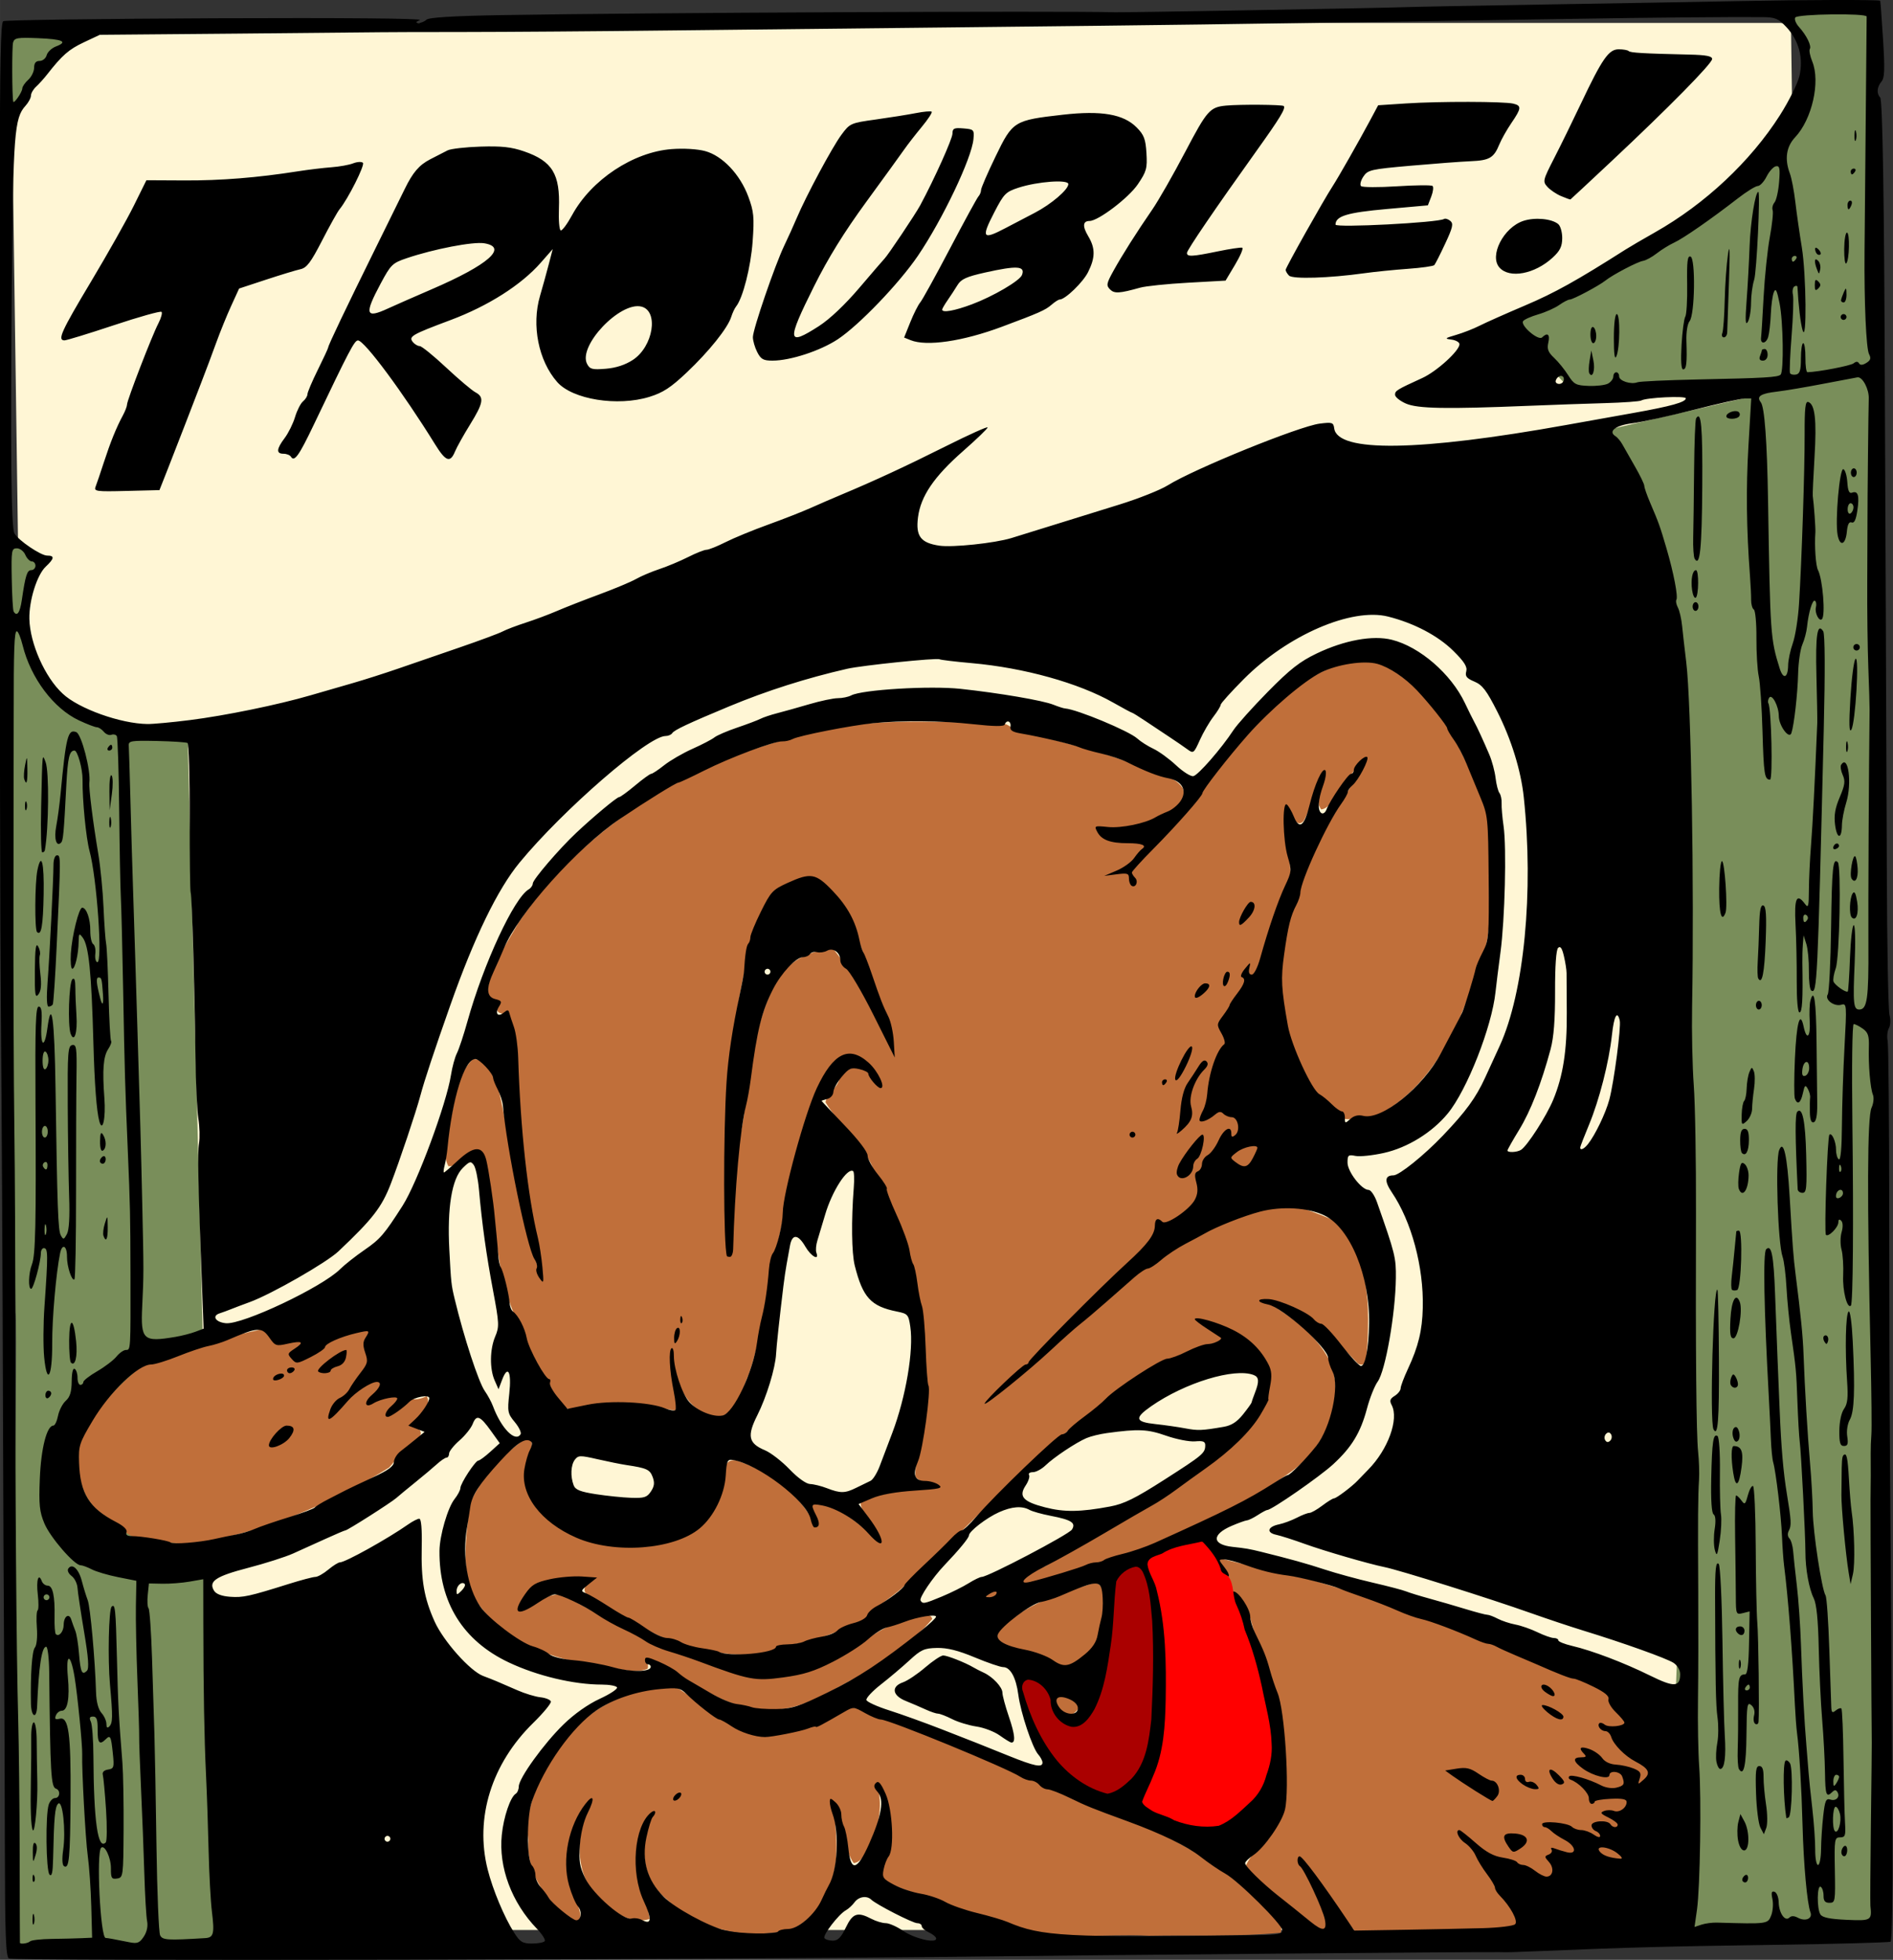
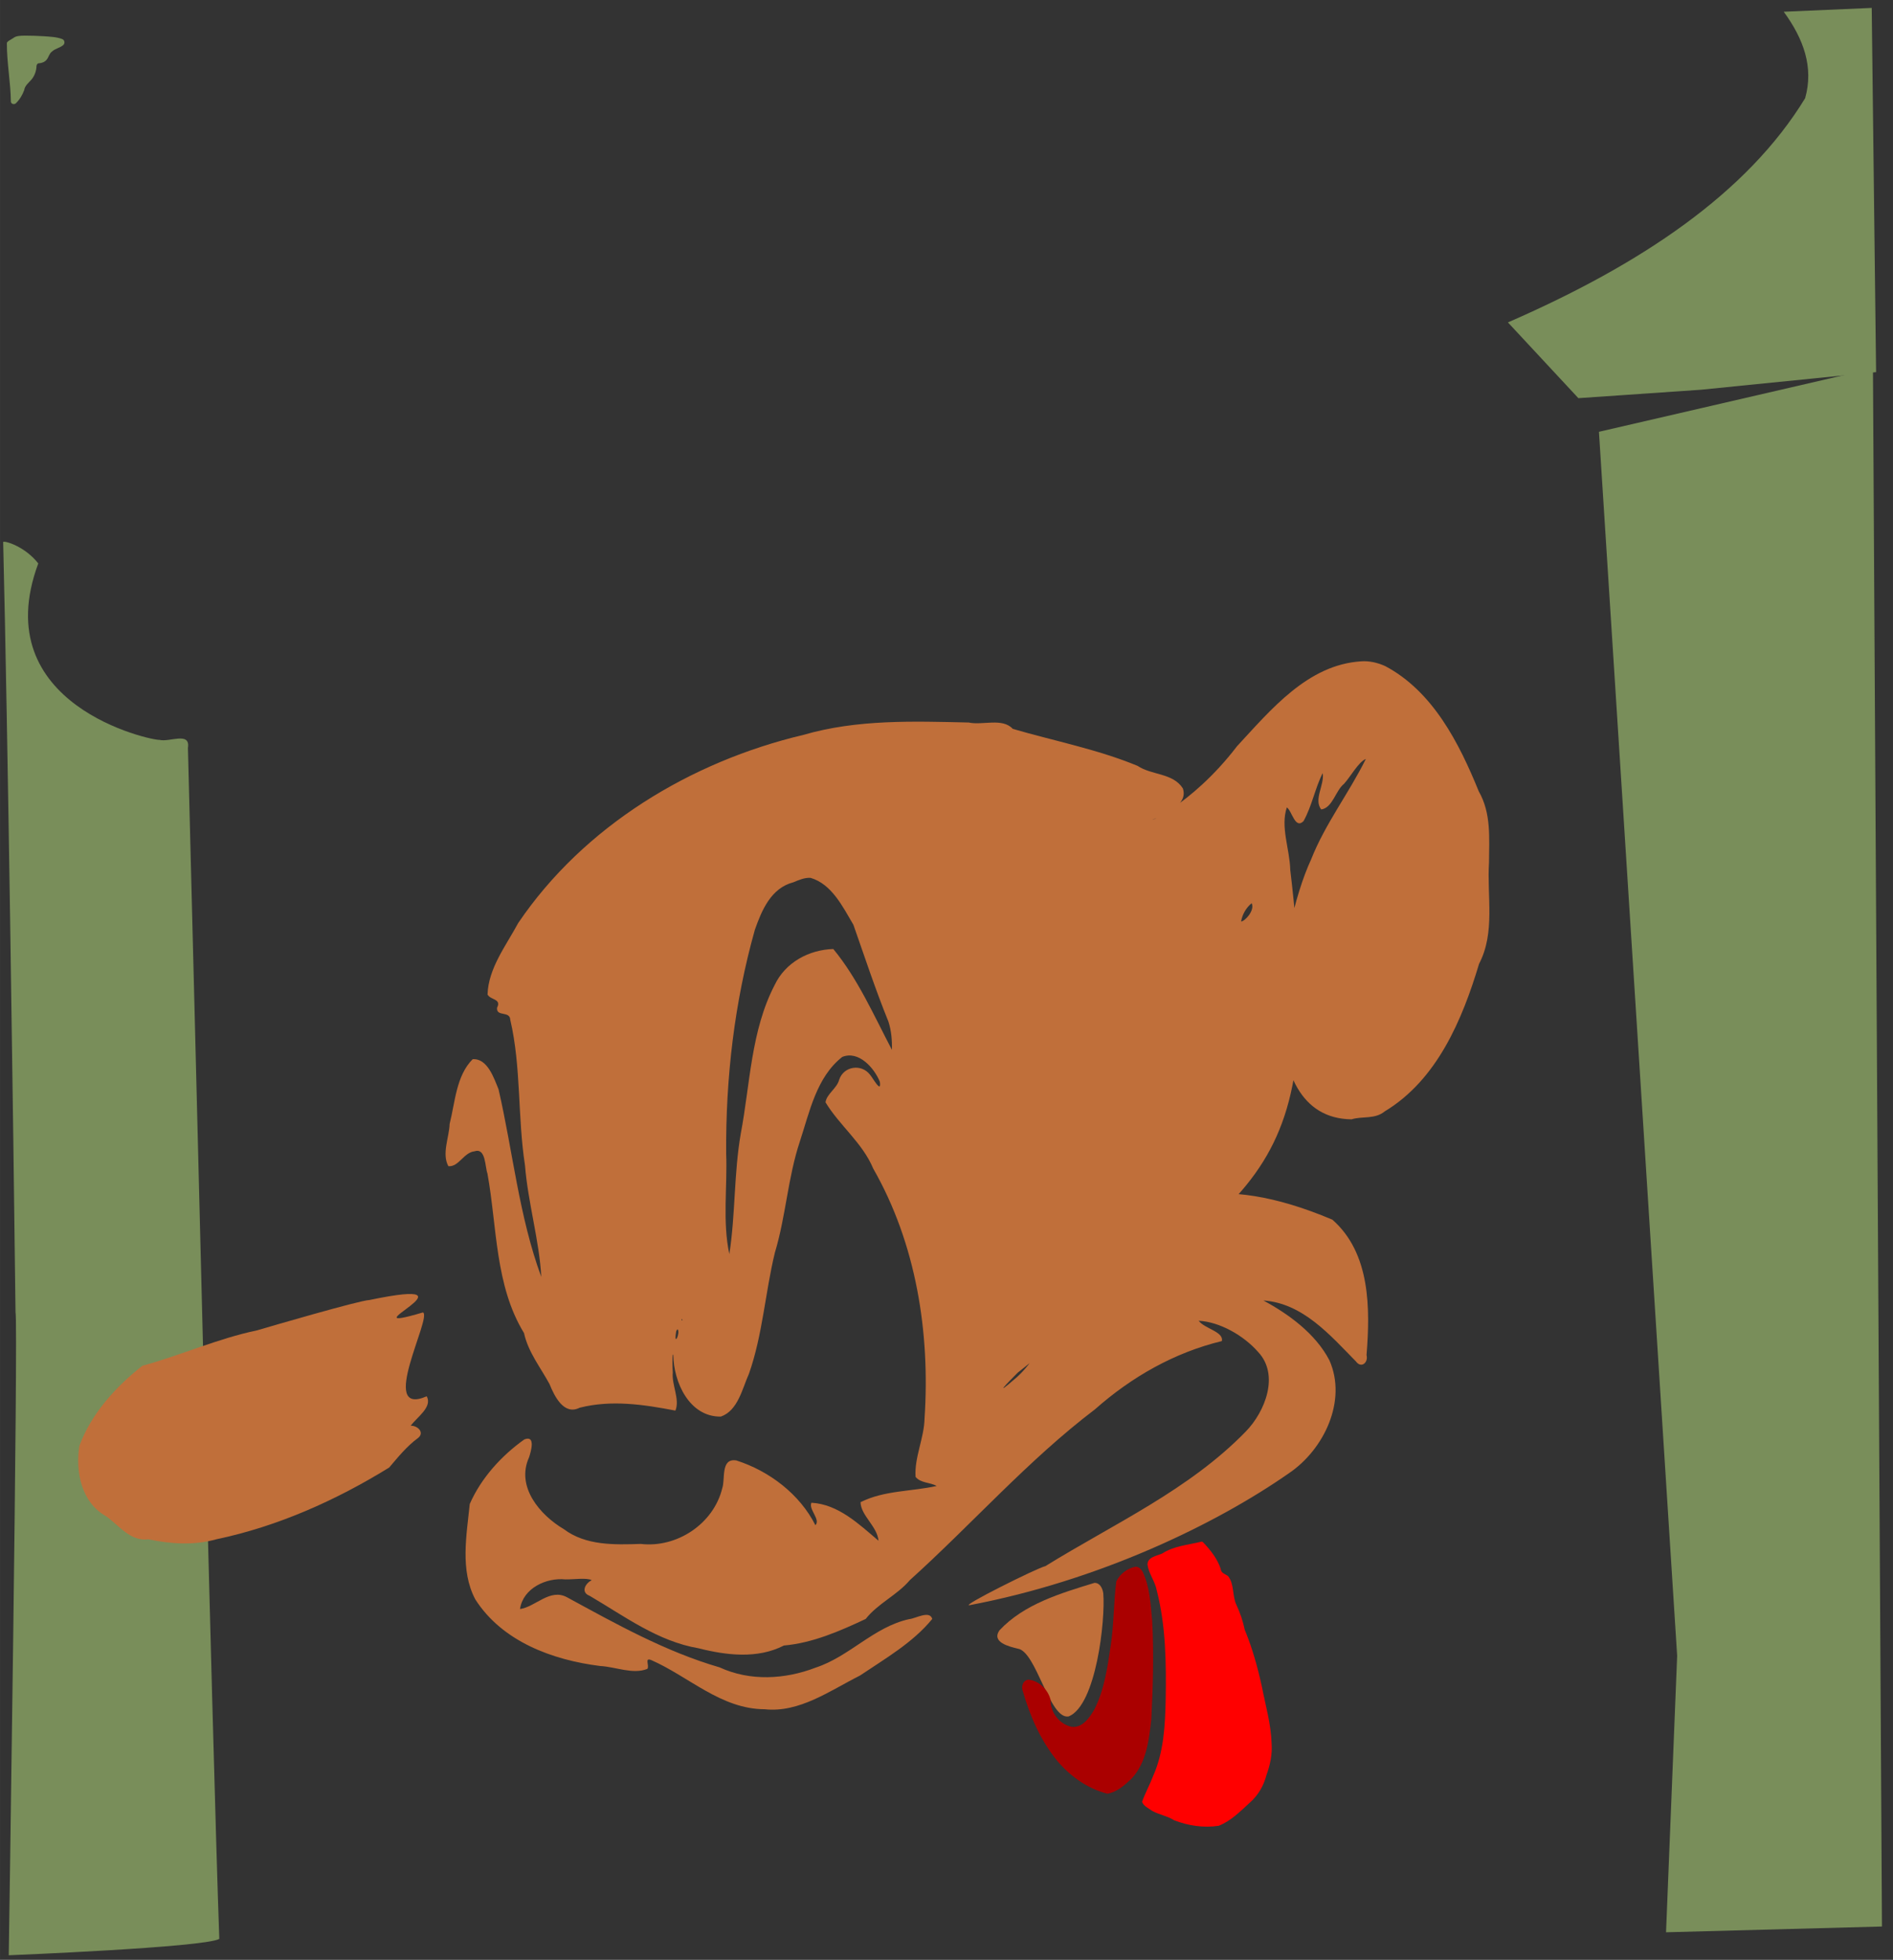
<svg xmlns="http://www.w3.org/2000/svg" width="183.71mm" height="190.09mm" version="1.1" viewBox="0 0 650.95 673.56">
  <rect x="0" y="0" width="650.95" height="673.56" fill="#333333" stroke="none" />
  <g transform="translate(117.65 -111.69)">
    <g transform="matrix(1 0 -.009 1 3.954 0)">
-       <rect transform="matrix(1 0 .023 1 0 0)" x="-119.58" y="119.57" width="612.16" height="655.41" rx="3.657" ry="3.165" color="#000000" color-rendering="auto" fill="#fff6d5" image-rendering="auto" shape-rendering="auto" solid-color="#000000" style="isolation:auto;mix-blend-mode:normal" />
      <path transform="translate(-129.65 109.64)" d="m17.634 14.298c-1.31 0.06-2.807-0.036-3.892 0.829-0.537 0.43-2.339 1.141-2.195 1.849 0.038 6.695 1.413 13.302 1.554 19.996 0.073 0.873 1.246 1.147 1.787 0.514 1.253-1.236 2.176-2.809 2.763-4.463 0.205-1.524 1.479-2.482 2.411-3.563 1.138-1.327 1.722-3.08 1.755-4.815 0.06-0.453 0.396-0.909 0.898-0.843 1.005-0.093 2.011-0.48 2.623-1.322 0.656-0.833 0.8-1.999 1.695-2.663 1.101-1.079 2.748-1.286 3.902-2.271 0.674-0.583 0.487-1.781-0.378-2.07-2.001-0.764-4.187-0.803-6.298-0.971-2.205-0.128-4.415-0.215-6.625-0.208z" color="#000000" color-rendering="auto" fill="#798e5a" image-rendering="auto" shape-rendering="auto" solid-color="#000000" style="isolation:auto;mix-blend-mode:normal" />
      <path d="m423.39 248.53-24.457-26.035c45.598-19.932 81.891-44.415 101.51-77.053 2.924-10.686-0.761-20.429-7.626-29.717l30.242-1.315 2.63 125.18-60.222 6.048z" fill="#798e5a" fill-rule="evenodd" />
      <path d="m430.57 260.09 30.683 420.66-2.969 95.019 74.234-1.98-7.918-535.47z" fill="#798e5a" fill-rule="evenodd" />
      <path transform="translate(-129.65 109.64)" d="m11.814 188.29c2.178 64.809 5.283 199.86 6.631 264.7 1.013 3.44-0.338 221.04-0.338 221.04s67.254-2.684 72.351-5.624c-2.962-65.862-12.128-343.44-14.471-409.32 0.865-5.743-6.428-1.872-9.796-2.76-2.561 0.284-59.89-11.827-42.237-60.636-4.589-5.799-11.497-7.853-12.139-7.392z" color="#000000" color-rendering="auto" fill="#798e5a" image-rendering="auto" shape-rendering="auto" solid-color="#000000" style="isolation:auto;mix-blend-mode:normal" />
      <path transform="translate(-129.65 109.64)" d="m479.14 229.34c-18.337 1.142-30.882 16.64-42.392 29.158-15.92 21.087-33.053 27.209-27.871 24.841 3.951-1.686 11.283-4.94 9.358-10.354-3.477-5.328-10.717-4.453-15.642-7.729-13.876-5.705-28.72-8.548-43.026-12.71-3.599-3.905-10.487-1.13-15.165-2.187-19.018-0.429-38.323-1.127-56.805 4.255-38.634 9.154-75.192 31.327-97.488 64.652-4.08 7.72-10.145 15.567-10.324 24.566 0.98 1.949 4.904 1.408 3.308 4.551-0.294 3.253 4.432 0.939 4.585 4.164 3.941 16.263 2.779 33.416 5.506 49.977 1.128 12.852 5.197 26.009 5.948 38.371-7.827-20.755-10.14-43.003-15.278-64.485-1.62-3.841-3.887-10.684-8.991-10.331-5.63 5.69-5.902 14.807-7.718 22.237-0.115 4.649-2.675 10.259-0.305 14.522 3.527 0.366 5.249-4.709 8.925-5.109 3.942-1.296 3.637 5.302 4.538 7.656 3.5 18.341 2.899 38.45 13.074 54.829 1.446 6.497 5.881 11.955 8.924 17.522 1.729 4.168 5.039 10.849 10.433 8.115 10.912-2.769 22.035-1.1 32.937 0.99 1.567-3.896-1.401-8.789-1.025-13.091-0.115-1.291-0.312-6.942 0.13-6.091 0.157 9.395 5.71 21.399 16.532 21.245 5.902-2.076 7.263-9.607 9.542-14.735 4.624-13.503 5.303-27.882 8.546-41.664 3.663-12.488 4.199-25.734 8.243-38.182 3.262-10.171 5.498-22.075 14.319-29.032 5.6-2.273 11.034 3.769 12.999 8.56 0.65 4.287-2.481-1.442-3.416-2.447-2.956-3.823-9.056-2.981-10.584 1.728-0.754 3.004-4.277 4.879-4.622 7.766 4.888 7.975 12.853 13.94 16.607 22.768 15.012 25.855 20.112 56.315 18.423 85.865-0.07 6.768-3.417 13.428-2.91 20.078 1.732 2.189 4.983 1.84 7.278 3.139-8.681 1.938-18.006 1.485-26.123 5.571 0.154 4.614 5.814 8.269 6.304 13.252-6.741-5.673-13.943-12.551-23.183-13.06-1.075 2.232 3.299 5.78 1.429 7.719-5.479-10.681-16.053-18.651-27.399-22.258-5.468-0.867-3.691 6.435-4.731 9.509-2.868 12.307-15.462 20.639-27.869 19.183-9.065 0.301-18.877 0.605-26.479-5.065-8.272-4.864-16.721-14.598-12.181-24.731 0.611-1.962 2.271-7.672-1.674-6.128-7.835 5.587-14.776 13.309-18.587 22.2-1 10.773-3.183 22.801 2.2 32.781 9.395 14.493 26.725 20.848 43.164 22.904 5.237 0.247 11.276 2.993 16.215 0.984 0.83-1.071-1.207-4.071 1.376-2.996 12.944 5.674 24.099 16.818 39.091 16.873 11.975 1.293 22.495-6.459 32.676-11.586 8.605-5.824 18.124-11.32 24.675-19.455-0.91-3.085-5.776-0.101-7.93 0.066-12.161 2.676-20.377 12.841-31.984 16.656-10.569 4.088-22.571 4.737-33.044-0.068-18.657-5.4-35.654-14.872-52.64-24.062-5.944-3.27-10.853 3.276-16.198 4.007 0.962-7.132 8.913-10.865 15.527-10.188 2.748 0.051 7.373-0.651 9.047 0.284-2.175 1.038-3.878 4.144-0.661 5.361 12.023 6.999 23.542 15.631 37.592 18.027 9.552 2.419 20.32 3.732 29.351-0.947 9.874-0.852 19.301-5.007 28.05-9.13 4.117-5.311 10.701-8.147 15.069-13.35 21.291-19.348 40.252-41.22 63.145-58.707 12.461-11.119 27.132-19.51 43.394-23.441 0.698-3.232-5.985-4.25-8.023-6.979 7.053 0.334 15.405 4.931 20.532 10.723 7.489 7.89 2.592 20.54-4.002 27.348-19.321 20.061-45.155 31.745-68.506 46.261-2.539 0.482-29.635 14.069-25.884 13.4 44.315-8.417 84.227-27.684 109.39-45.355 11.956-8.137 19.819-24.889 13.549-38.777-4.877-9.223-14.252-15.944-22.889-20.571 13.581 0.935 23.083 11.951 32.023 20.959 1.836 2.468 4.289 0.412 3.615-2.208 1.118-16.058 1.04-35-12.165-46.524-80.406-33.914-87.315 37.222-108.94 54.927-6.834 5.961-2.797 1.686 1.221-2.357 78.961-64.223 106.44-60.737 92.149-172.8-0.225-7.045-3.581-14.782-1.371-21.462 1.812 1.237 2.888 7.619 5.78 4.725 2.835-5.149 3.921-11.507 6.451-16.509 0.691 4.053-3.104 9.014-0.406 12.498 3.96-0.575 4.861-6.514 7.777-8.819 2.267-2.523 4.88-7.493 7.418-8.549-5.673 11.729-13.783 22.253-18.504 34.524-10.928 23.995-20.506 88.947 14.702 89.332 3.748-1.158 8.031 0.073 11.425-2.755 17.867-10.838 26.355-31.475 31.949-50.691 5.526-10.717 2.473-23.211 3.099-34.75-0.028-8.412 0.666-16.974-3.747-24.542-6.885-16.563-16.066-34.339-32.566-43.034-2.595-1.166-5.444-1.833-8.299-1.63zm-188.67 74.406c7.333 2.102 11.225 10.014 14.905 16.128 3.947 10.959 7.813 22.375 12.341 33.279 1.057 3.159 1.343 6.521 1.286 9.695-6.293-11.777-11.962-24.474-20.464-34.646-8.389 0.257-16.423 4.586-20.055 12.368-8.043 15.735-8.11 34.031-11.199 51.111-2.257 13.691-1.553 27.727-3.555 41.362-2.5-11.163-0.853-23.08-1.403-34.532-0.413-25.9 2.354-51.885 9.18-76.926 2.327-6.758 5.434-14.329 13.086-16.31 1.835-0.764 3.788-1.638 5.879-1.529zm151.79 8.717c1.192 2.498-2.288 6.206-3.58 6.3 0.38-2.418 1.69-4.774 3.58-6.3zm-194.71 142.85c0.705 0.986-0.287 0.498 0 0zm-1.322 3.603c0.823 1.378-1.034 5.478-0.704 1.97 0.128-0.593 0.019-1.712 0.704-1.97z" color="#000000" color-rendering="auto" fill="#c06f3a" image-rendering="auto" shape-rendering="auto" solid-color="#000000" style="isolation:auto;mix-blend-mode:normal" />
-       <path transform="translate(-129.65 109.64)" d="m243.45 581.83c-15.491 0.869-30.248 9.325-37.964 22.939-5.66 8.869-10.672 18.851-9.077 29.706-0.623 11.596 6.831 21.975 16.226 27.956 3.659 0.013 0.954-5.391 0.559-7.255-5.13-10.473-3.674-23.527 3.196-32.858 2.611-2.48-0.307 3.277-0.638 4.688-3.221 9.83-2.135 21.973 6.6 28.69 3.905 4.141 10.379 7.668 16.01 5.869-0.623-5.819-4.554-11.311-4.079-17.464-3e-3 -6.294-0.921-15.113 5.417-18.962-5.489 9.148-4.593 22.315 4.108 29.309 9.902 9.457 23.936 13.6 37.449 11.752 12.47-0.215 19.81-13.463 20.977-24.487 0.56-6.645-0.488-14.143-1.021-20.244 4.72 5.906 2.717 14.951 7.201 20.888 3.95-0.57 4.874-6.366 6.679-9.38 2.47-5.542 2.708-12.692 1.015-17.969 5.617 6.756 5.435 16.749 3.822 24.951-1.324 3.157-3.393 8.315 1.342 9.693 14.058 5.412 28.392 10.059 42.873 14.214 14.711 5.471 30.694 2.644 46.014 3.455 15.072-0.29 30.288 0.388 45.273-1.021 1.294-3.598-4.21-6.342-5.97-9.022-15.198-15.528-34.625-26.016-55.084-32.868-8.6-3.295-17.306-6.755-25.365-11.038-17.777-7.218-35.496-15.478-53.812-21.622-4.233-1.648-8.581-5.058-12.486-0.726-9.041 4.843-19.989 8.64-30.007 6.582-9.52-2.801-16.732-9.877-24.876-15.05-1.378-0.591-2.892-0.795-4.383-0.727zm4.806 37.418c-1.867 2.405-2.197-0.045 0 0z" color="#000000" color-rendering="auto" fill="#c06f3a" image-rendering="auto" shape-rendering="auto" solid-color="#000000" style="isolation:auto;mix-blend-mode:normal" />
-       <path transform="translate(-129.65 109.64)" d="m452.08 586.07c-2.399-14.969-10.043-22.291-14.257-36.422 6.761 3.411 6.167 12.537 9.706 18.404 7.17 17.674 10.972 37.244 8.204 56.245-1.585 7.768-9.31 12.047-12.44 18.779 2.375 5.471 8.974 8.134 13.02 12.34 4.683 3.04 8.708 8.254 13.956 9.935 2.714-3.133-1.541-7.82-2.394-11.137-1.86-4.181-4.783-9.015-5.764-12.993 7.284 7.474 12.24 16.974 18.997 24.721 18.206-0.687 86.112 3.618 104.2 2.281-4.205-15.512 11.011-82.028-2.051-84.383-31.971-14.007-85.433-28.592-118.77-38.957-9.418-1.876-21.014-4.833-30.314-7.058-3.407-0.327 1.542 5.221 1.542 5.221s18.907 61.593 16.364 43.021z" color="#000000" color-rendering="auto" fill="#c06f3a" image-rendering="auto" shape-rendering="auto" solid-color="#000000" style="isolation:auto;mix-blend-mode:normal" />
      <path transform="translate(-129.65 109.64)" d="m390.26 546.06c-11.466 3.531-24.087 7.236-32.477 16.297-2.825 4.139 3.463 5.58 6.296 6.29 6.444 0.785 11.151 24.549 17.779 23.299 9.448-3.875 12.352-33.25 11.504-42.332-0.244-1.621-1.158-3.651-3.103-3.553z" color="#000000" color-rendering="auto" fill="#c06f3a" image-rendering="auto" shape-rendering="auto" solid-color="#000000" style="isolation:auto;mix-blend-mode:normal" />
      <path transform="translate(-129.65 109.64)" d="m140.08 448.84c-3.375 0.115-34.52 9.235-38.522 10.422-13.426 2.8-26.133 8.566-39.323 12.175-9.092 7.191-17.468 16.503-21.419 27.538-1.317 8.92 0.867 19.407 9.343 24.136 4.574 3.166 8.42 8.784 14.669 7.955 7.762 1.641 15.72 2.157 23.475-0.023 20.987-4.414 40.953-13.365 59.113-24.636 3.02-3.581 5.971-7.301 9.834-10.157 2.382-1.889-0.273-4.327-2.544-4.201 1.892-2.8 7.535-6.39 5.388-10.124-16.938 7.372 1.755-27.318-1.539-28.825-28.194 8.355 22.461-12.814-18.475-4.259zm-30.032 25.701c-73.364 135.64-36.682 67.821 0 0z" color="#000000" color-rendering="auto" fill="#c06f3a" image-rendering="auto" shape-rendering="auto" solid-color="#000000" style="isolation:auto;mix-blend-mode:normal" />
-       <path d="m-111.5 784.77c-1.051-0.67-1.406-8.506-1.711-37.739-0.211-20.292-0.614-51.069-0.894-68.394s-0.752-52.2-1.048-77.5c-0.612-52.343-1.373-105.69-2.019-141.5-0.487-27.013-1.403-111.2-1.986-182.5-0.207-25.3-0.615-71.072-0.907-101.72-0.398-41.778-0.24-55.895 0.633-56.435 0.64-0.395 33.585-0.853 73.21-1.016 43.88-0.181 71.265 0.059 70.047 0.614-1.438 0.655-1.564 0.931-0.45 0.981 0.853 0.039 2.071-0.451 2.708-1.087 0.79-0.79 9.037-1.296 25.95-1.592 47.409-0.83 193.24-1.505 210.79-0.976 3.287 0.099 90.382-1.427 98.5-1.726 4.125-0.152 27.075-0.591 51-0.976s53.625-0.905 66-1.155c21.485-0.435 47.286-0.489 47.627-0.1 0.088 0.101 0.581 6.033 1.096 13.183 0.749 10.414 0.671 13.314-0.394 14.579-1.546 1.837-1.718 4.118-0.412 5.471 0.852 0.883 1.705 35.144 2.527 101.45 0.187 15.125 0.623 47.75 0.969 72.5 0.346 24.75 0.88 66.053 1.188 91.785 0.308 25.732 0.921 48.045 1.362 49.584 0.453 1.581 0.388 3.54-0.151 4.503-0.525 0.937-0.706 2.924-0.403 4.416 0.303 1.492 0.782 27.912 1.065 58.712s0.752 69.5 1.043 86c0.525 29.785 0.957 57.252 2.009 127.67 0.301 20.168 0.16 36.908-0.313 37.2-0.473 0.292-18.602 0.783-40.286 1.09-36.679 0.52-49.709 0.865-79.05 2.094-10.876 0.456-12.274 0.494-15.125 0.409-4.58-0.136-140.39 1.019-181.75 1.546-83.792 1.067-329.41 1.53-330.83 0.624zm7.247-5.883c0.414-0.412 3.752-0.79 7.417-0.838 3.665-0.048 8.292-0.161 10.283-0.25l3.62-0.162-0.383-10.75c-0.21-5.912-0.826-13.757-1.369-17.433-0.824-5.582-2.362-29.695-2.221-34.817 0.084-3.059-1.823-20.706-2.89-26.75-1.456-8.243-3.125-8.121-2.276 0.166 0.746 7.286-7.59e-4 11.584-2.014 11.584-0.756 0-1.654 0.729-1.996 1.621-0.469 1.223-0.157 1.499 1.272 1.125 3.118-0.815 3.975 4.975 4.032 27.254 0.054 20.885-0.263 24.509-2.048 23.407-0.609-0.376-0.74-2.564-0.332-5.532 0.923-6.714-0.342-17.45-1.876-15.917-1.089 1.088-1.369 4.507-1.557 18.992-0.061 4.662-0.387 6.147-1.176 5.358-1.233-1.233-1.627-20.505-0.492-24.058 0.395-1.238 1.363-2.25 2.151-2.25 1.685 0 1.945-2.663 0.313-3.206-1.738-0.579-2.028-4.859-2.711-40.044-0.093-4.812-0.599-8.75-1.125-8.75-1.523 0-2.501 6.842-2.923 20.45-0.142 4.597-2.006 3.755-2.139-0.966-0.279-9.963 0.21-18.012 1.163-19.161 0.646-0.778 0.91-3.615 0.641-6.867-0.253-3.047-0.161-5.725 0.203-5.95 0.364-0.225 0.368-2.703 9e-3 -5.505-0.63-4.91 0.18-7.579 1.364-4.494 0.315 0.822 1.227 1.494 2.025 1.494 1.731 0 2.542 3.574 2.448 10.801-0.038 2.916 0.179 5.548 0.481 5.85 1.077 1.077 2.682-0.81 2.682-3.151 0-2.98 1.815-4.247 2.598-1.813 0.321 0.997 0.958 2.713 1.416 3.813s1.064 4.635 1.348 7.855c0.565 6.409 1.109 7.574 2.766 5.918 0.791-0.791 0.489-4.503-1.094-13.433-1.203-6.787-2.28-13.568-2.392-15.07-0.112-1.502-1.046-3.346-2.075-4.098-1.029-0.753-1.563-1.867-1.187-2.476 1.274-2.061 3.596-0.011 4.712 4.158 0.61 2.281 1.551 5.261 2.091 6.623 0.924 2.331 2.71 20.277 3.155 31.69 0.127 3.261 0.839 5.871 1.932 7.079 0.952 1.052 1.731 2.755 1.731 3.784 0 1.24 0.335 1.536 0.994 0.877 1.196-1.196 1.213-3.312 0.113-14.406-0.874-8.815-0.668-25.773 0.325-26.766 1.197-1.197 1.422 0.777 1.968 17.268 0.527 15.918 0.782 20.095 2.222 36.378 0.31 3.509 0.587 13.822 0.615 22.916 0.05 16.157 0.002 16.544-2.094 16.864-1.874 0.286-2.144-0.152-2.144-3.475 0-3.687-2.228-8.291-3.43-7.089-1.699 1.699 0.015 30.851 1.822 30.987 1.085 0.082 1.846 0.219 8.269 1.491 2.654 0.526 3.43 0.215 4.838-1.934 1.062-1.621 1.467-3.583 1.104-5.351-0.315-1.535-0.81-8.866-1.099-16.291s-0.913-20.475-1.386-29-0.838-16.625-0.81-18c0.027-1.375-0.324-10.15-0.782-19.5-0.457-9.35-0.795-20.861-0.751-25.581l0.081-8.581-6.319-1.256c-3.475-0.691-7.545-1.892-9.043-2.669-1.498-0.777-3.235-1.414-3.86-1.415-2.143-3e-3 -10.522-9.567-12.572-14.351-1.735-4.048-2-6.432-1.719-15.466 0.323-10.379 2.251-18.181 4.493-18.181 0.517 0 1.224-1.513 1.571-3.363 0.347-1.849 1.522-4.169 2.611-5.155 1.461-1.322 1.98-3.078 1.98-6.696 0-3.015 0.385-4.666 1-4.286 0.55 0.34 1 1.716 1 3.059s0.45 2.441 1 2.441 1-0.431 1-0.958c0-0.527 2.138-2.202 4.75-3.722 2.612-1.52 5.57-3.789 6.573-5.042s2.465-2.278 3.25-2.278c1.618 0 1.607 0.233 1.312-26.5-0.213-19.324-0.342-23.48-1.301-42-1.115-21.528-1.348-27.647-2.076-54.5-0.395-14.575-0.89-29.2-1.099-32.5s-0.589-16.92-0.845-30.266c-0.256-13.346-0.727-24.689-1.046-25.206s-1.17-0.715-1.889-0.439c-0.719 0.276-1.885-0.194-2.59-1.044s-1.79-1.55-2.41-1.555c-0.62-5e-3 -3.387-1.062-6.149-2.348-8.773-4.085-16.732-14.552-19.613-25.79-0.684-2.669-1.609-4.852-2.054-4.852-0.872 0-1.034 5.967-0.804 29.5 0.081 8.25 0.304 37.05 0.496 64s0.638 61.6 0.992 77 0.791 47.125 0.972 70.5c0.406 52.496 1.347 109.96 2.171 132.5 0.342 9.35 0.763 30.5 0.936 47 0.173 16.5 0.34 30.112 0.371 30.25 0.129 0.573 2.781 0.192 3.476-0.5zm0.775-7.75c0.02-1.65 0.244-2.204 0.498-1.231s0.237 2.323-0.037 3c-0.274 0.677-0.481-0.119-0.461-1.769zm-0.116-14.083c0.048-1.165 0.285-1.402 0.604-0.604 0.289 0.722 0.253 1.584-0.079 1.917-0.332 0.332-0.569-0.258-0.525-1.312zm7e-3 -8.867c-0.056-2.563 0.256-3.608 0.888-2.976 0.602 0.602 0.635 2.11 0.086 3.95-0.878 2.941-0.889 2.93-0.974-0.974zm-0.09-7.55c-0.616-1.213-0.908-7.234-0.798-16.5 0.065-5.5 0.059-12.362-0.012-15.25-0.072-2.888 0.307-5.25 0.842-5.25 0.535 0 1.007 2.812 1.049 6.25 0.042 3.438 0.198 9.861 0.347 14.274 0.236 7-0.708 17.893-1.428 16.476zm3.004-149.44c0-0.857 0.45-1.559 1-1.559 0.55 0 1 0.423 1 0.941s-0.45 1.219-1 1.559c-0.55 0.34-1-0.084-1-0.941zm-0.536-13.046c-0.395-3.688-0.424-11.499-0.065-17.359 1.11-18.096 1.069-20.154-0.4-20.154-0.55 0-1 0.774-1 1.721 0 3.04-2.428 12.279-3.227 12.279-1.084 0-0.963-5.368 0.188-8.397 1.206-3.172 1.343-13.561 0.73-55.353-0.393-26.781-0.236-33.25 0.805-33.25 0.947 0 1.214 1.608 0.998 6.003-0.38 7.736 1.143 8.748 2.064 1.372 1.322-10.579 2.413-3.115 2.964 20.273 0.986 41.843 1.317 49.245 2.28 50.965 0.872 1.558 1.055 1.521 2.092-0.415 0.741-1.384 0.969-5.878 0.657-12.91-0.263-5.933-0.608-20.003-0.765-31.267-0.256-18.328-0.114-20.514 1.354-20.802 1.443-0.284 1.631 0.977 1.564 10.48-0.042 5.941 0.051 23.995 0.209 40.12 0.157 16.125 0.028 29.574-0.286 29.889-0.844 0.844-2.627-4.392-2.627-7.712 0-3.836-1.696-4.728-2.381-1.253-1.318 6.68-2.563 22.518-2.442 31.054 0.163 11.509-1.648 14.659-2.712 4.717zm0.229-45.244c-0.254-0.973-0.478-0.419-0.498 1.231-0.02 1.65 0.187 2.446 0.461 1.769 0.274-0.677 0.291-2.027 0.037-3zm0.307-20.828c0-0.857-0.457-1.276-1.016-0.931s-0.757 1.047-0.441 1.559c0.857 1.387 1.457 1.128 1.457-0.628zm0-11.441c0-1.1-0.45-2-1-2s-1 0.9-1 2 0.45 2 1 2 1-0.9 1-2zm0-24.5c0-1.31-0.45-2.66-1-3-0.596-0.369-1 0.843-1 3s0.404 3.369 1 3c0.55-0.34 1-1.69 1-3zm8.682 103.85c-0.375-0.375-0.682-3.847-0.682-7.715 0-8.131 1.458-7.907 2.394 0.367 0.592 5.234-0.243 8.818-1.712 7.348zm10.792-43.598c-0.255-0.688-0.055-2.6 0.445-4.25 0.882-2.911 0.912-2.873 0.995 1.25 0.085 4.181-0.529 5.458-1.441 3zm-1.473-25.691c0-0.518 0.45-1.219 1-1.559s1 0.084 1 0.941c0 0.857-0.45 1.559-1 1.559s-1-0.423-1-0.941zm0.015-6.75c0.011-2.828 0.265-3.422 0.985-2.309 1.264 1.956 1.264 4.719 0 5.5-0.601 0.371-0.994-0.903-0.985-3.191zm-0.324-6.927c-0.972-3.47-1.759-12.773-2.272-26.882-0.884-24.29-1.894-33.436-3.998-36.21-1.237-1.631-1.361-1.512-1.39 1.335-0.046 4.479-1.144 9.375-2.103 9.375-0.451 0-0.696-2.362-0.545-5.25 0.32-6.079 2.634-15.75 3.769-15.75 1.452 0 2.846 3.858 2.846 7.875 0 2.204 0.473 4.299 1.052 4.657 0.578 0.358 0.916 1.847 0.75 3.309-0.166 1.462 0.148 2.764 0.698 2.892 1.921 0.447-0.388-28.909-3.007-38.235-1.241-4.42-2.635-17.457-2.62-24.498 0.008-3.647-1.804-10-2.853-10-1.759 0-2.298 2.362-2.707 11.875-0.72 16.738-0.912 19.057-1.638 19.783-1.595 1.595-2.493-1.378-1.709-5.658 0.453-2.475 1.075-7.425 1.381-11 1.705-19.897 2.328-22.445 5.216-21.337 1.806 0.693 5.175 13.226 4.661 17.337-0.228 1.821 1.356 13.619 3.288 24.5 0.782 4.4 1.668 12.674 1.969 18.386 0.301 5.712 0.757 11.337 1.013 12.5 0.256 1.163 0.698 9.051 0.982 17.528 0.284 8.478 0.745 15.642 1.023 15.92s-0.149 1.507-0.95 2.729c-1.688 2.577-2.005 7.128-1.18 16.936 0.577 6.856-0.522 12.013-1.679 7.882zm0.864-43.632c-0.458-5.506-0.525-5.75-1.575-5.75-0.929 0-0.741 2.01 0.679 7.25 0.752 2.774 1.19 2.041 0.895-1.5zm-10.987 13.584c-1.079-2.787-0.758-17.544 0.407-18.709 0.7-0.7 1.037 0.228 1.063 2.925 0.021 2.172 0.23 6.425 0.465 9.45 0.46 5.932-0.665 9.614-1.935 6.334zm-8.107-17.584c0.621-9.056 1.708-35.345 1.676-40.5-0.012-1.86 0.489-3.25 1.171-3.249 1.328 6.1e-4 1.33 0.297 0.206 30.499-0.409 11-0.944 20.338-1.188 20.75-0.244 0.412-0.891 0.75-1.437 0.75-0.623 0-0.782-3.075-0.428-8.25zm-4.399-4.25c-1e-3 -7.483 0.264-9.544 1.052-8.189 0.579 0.996 0.853 2.346 0.607 3-0.245 0.654-0.136 3.572 0.243 6.485 0.483 3.717 0.303 5.804-0.606 7-1.087 1.431-1.295 0.1-1.296-8.296zm0.619-13.152c-0.855-0.855-0.898-17.018-0.057-21.223 1.303-6.516 2.328-2.702 2.224 8.275-0.104 10.92-0.69 14.425-2.168 12.948zm1.037-43.098c0.266-19.131 0.19-18.298 1.393-15.283 1.287 3.224 1.298 22.833 0.017 30.283-0.071 0.412-0.466 0.75-0.879 0.751-0.412 2.9e-4 -0.652-7.087-0.531-15.75zm23.476 5.25c0.02-1.65 0.244-2.204 0.498-1.231 0.254 0.973 0.237 2.323-0.037 3-0.274 0.677-0.481-0.119-0.461-1.769zm-29.037-5.5c0-1.375 0.227-1.938 0.504-1.25s0.277 1.812 0 2.5-0.504 0.125-0.504-1.25zm28.983-4.95c-0.079-3.614 0.233-6.032 0.71-5.5 0.468 0.522 0.532 3.425 0.141 6.45l-0.71 5.5zm-29.333-4.3c-0.224-0.688-0.106-2.825 0.261-4.75 0.639-3.35 0.673-3.297 0.799 1.25 0.13 4.673-0.261 5.961-1.061 3.5zm28.692-10.75c0.34-0.55 0.816-1 1.059-1s0.441 0.45 0.441 1-0.477 1-1.059 1-0.781-0.45-0.441-1zm153.91 410.14c0.292-0.473-0.953-2.386-2.767-4.25-8.731-8.97-13.384-21.123-12.34-32.232 0.586-6.237 2.823-13.002 4.678-14.148 0.558-0.345 1.015-1.472 1.015-2.505 0-2.821 8.493-14.737 15.19-21.311 3.68-3.613 8.361-6.939 12.389-8.803 3.561-1.648 6.21-3.423 5.889-3.943-0.322-0.521-2.669-0.947-5.216-0.947-9.672 0-22.227-2.979-32.074-7.611-15.843-7.453-24.178-20.676-24.178-38.363 0-5.227 2.716-14.85 5.017-17.775 1.091-1.387 1.983-3.095 1.983-3.796 0-1.595 5.084-9.455 6.116-9.455 0.418 0 2.227-1.339 4.019-2.976l3.258-2.976-3.064-4.23c-3.789-5.231-5.041-5.705-6.302-2.386-0.543 1.427-2.57 3.985-4.506 5.685-1.936 1.7-3.52 3.719-3.52 4.487 0 0.768-0.384 1.396-0.854 1.396-0.47 0-1.959 1.012-3.31 2.25s-4.673 4.05-7.384 6.25c-2.711 2.2-5.609 4.611-6.44 5.357-1.736 1.558-16.709 11.142-17.408 11.142-0.255 0-3.308 1.302-6.784 2.893-3.476 1.591-8.494 3.869-11.151 5.062s-9.605 3.414-15.441 4.936c-11.118 2.9-13.654 4.615-11.621 7.859 0.709 1.131 2.653 1.865 5.495 2.073 4.488 0.33 6.567-0.124 20.121-4.392 4.248-1.337 8.376-2.432 9.173-2.432s2.787-1.125 4.421-2.5c1.634-1.375 3.423-2.5 3.975-2.5 1.853 0 16.359-8.107 23.417-13.088 1.49-1.052 3.178-1.912 3.751-1.912 0.659 0 0.996 3.58 0.918 9.75-0.144 11.394 0.977 17.546 4.66 25.568 3.102 6.757 12.36 17.038 16.857 18.722 3.512 1.315 5.148 1.995 11.807 4.909 2.586 1.132 6.165 2.218 7.953 2.414 1.788 0.196 3.414 0.844 3.613 1.442 0.199 0.597-2.51 3.923-6.019 7.391-14.199 14.03-19.814 32.619-15.202 50.326 1.816 6.971 5.863 16.438 9.29 21.73 2.106 3.252 2.934 3.75 6.237 3.75 2.094 0 4.047-0.387 4.34-0.861zm-116.77-1.008c2.894-0.177 3.221-1.522 2.214-9.131-0.473-3.575-1.069-13.025-1.325-21s-0.761-19.675-1.123-26c-0.713-12.454-1.155-28.994-1.397-52.353l-0.154-14.853-4.679 0.818c-2.574 0.45-6.775 0.776-9.336 0.726l-4.657-0.092-0.372 3.899c-0.204 2.144-0.063 4.227 0.315 4.627 0.378 0.401 0.988 8.153 1.356 17.228s0.842 20.775 1.053 26c0.211 5.225 0.685 22.55 1.052 38.5s1.059 29.756 1.537 30.68c0.852 1.649 2.479 1.749 15.515 0.951zm220.25-3.631c2.316-4.928 3.967-5.496 8.741-3.006 1.575 0.822 3.814 1.497 4.975 1.5 1.161 3e-3 3.852 1.188 5.98 2.632 3.955 2.684 11.409 4.426 11.409 2.666 0-0.534-1.125-1.484-2.5-2.11-1.375-0.626-2.5-1.599-2.5-2.16s-0.694-1.021-1.543-1.021c-1.552 0-14.135-6.402-15.907-8.093-1.553-1.482-4.345-1.035-5.743 0.92-0.719 1.005-2.056 2.242-2.972 2.75-2.446 1.355-7.895 8.516-7.261 9.542 0.299 0.484 1.593 0.881 2.875 0.881 1.782 0 2.829-1.059 4.446-4.5zm141.36 2.616c7.16-0.095 8.75-0.396 8.75-1.655 0-2.005-15.282-17.013-19.917-19.559-1.971-1.083-5.735-3.641-8.365-5.685-4.744-3.687-13.679-8.015-25.218-12.216-12.422-4.521-14.149-5.217-20.04-8.073-3.322-1.611-6.754-2.928-7.628-2.928s-2.148-0.675-2.833-1.5-1.99-1.5-2.9-1.5-2.543-0.578-3.628-1.285c-4.71-3.068-45.421-19.715-48.214-19.715-0.818 0-3.269-1.002-5.447-2.226-3.904-2.194-4.005-2.2-7.136-0.373-7.698 4.492-9.676 5.536-9.676 5.106 0-0.252-1.238 0.024-2.75 0.614-2.503 0.976-12.329 2.916-14.75 2.913-3.358-4e-3 -8.476-1.644-11.482-3.678-1.915-1.296-3.854-2.357-4.309-2.357-0.938 0-7.857-5.351-11.353-8.78-2.107-2.067-2.955-2.223-9.09-1.677-7.947 0.708-16.177 3.468-21.749 7.294-8.373 5.75-17.875 19.308-21.957 31.332-1.796 5.29-1.651 20.139 0.215 22.005 0.673 0.673 1.224 2.174 1.224 3.336s0.818 2.989 1.817 4.062c0.999 1.073 2.237 2.695 2.75 3.604 1.099 1.949 8.309 7.822 9.602 7.822 1.713 0 2.063-3.087 0.542-4.787-0.842-0.942-2.256-4.222-3.142-7.289-2.561-8.869-0.32-20.483 5.385-27.909 2.851-3.711 3.333-1.97 0.847 3.062-1.348 2.728-2.345 6.982-2.602 11.097-0.346 5.543-0.017 7.477 1.942 11.416 2.754 5.539 13.334 14.632 16.071 13.812 0.942-0.282 2.602-0.036 3.689 0.546 3.216 1.721 3.343-0.376 0.398-6.596-4.676-9.876-3.547-25.582 2.182-30.336 1.599-1.327 2.13-0.093 0.66 1.535-0.472 0.522-1.413 3.665-2.091 6.984-1.618 7.919 0.412 14.693 6.109 20.39 3.832 3.832 15.315 10.071 21.341 11.595 4.511 1.141 17.422 1.415 18.06 0.384 0.307-0.497 1.857-0.903 3.444-0.903 3.523 0 9.254-4.995 11.474-10 0.854-1.925 1.941-4.175 2.416-5 3-5.215 3.557-18.056 1.067-24.605-0.528-1.389-0.96-3.241-0.96-4.115 0-1.38 0.264-1.351 2 0.22 1.1 0.995 2 2.871 2 4.169s0.428 3.14 0.951 4.095c0.523 0.955 1.23 4.324 1.572 7.486 0.891 8.249 3.075 7.783 7.127-1.519 4.249-9.754 5.103-15.242 2.772-17.817-1.341-1.482-1.493-2.243-0.621-3.115 0.872-0.872 1.697 0.05 3.377 3.774 2.461 5.454 3.214 18.989 1.199 21.54-0.603 0.763-1.354 2.755-1.669 4.425-0.522 2.769-0.2 3.236 3.648 5.277 2.322 1.232 6.454 2.605 9.182 3.052s6.553 1.724 8.499 2.837 6.896 2.83 11 3.815 8.832 2.373 10.505 3.085c11.711 4.979 19.528 5.39 85.708 4.513zm-201.06-47.178c0.241-0.722 1.028-1.509 1.75-1.75 0.75-0.25 1.125 0.125 0.875 0.875-0.241 0.722-1.028 1.509-1.75 1.75-0.75 0.25-1.125-0.125-0.875-0.875zm278.54 44.784c5.627-0.156 10.718-0.77 11.313-1.365 1.093-1.093-1.656-6.111-5.4-9.855-0.904-0.904-1.644-2.109-1.644-2.679 0-0.569-1.257-2.674-2.794-4.679-1.537-2.004-3.316-4.858-3.954-6.341-0.638-1.483-2.306-3.448-3.706-4.365-2.244-1.47-3.553-4.438-1.957-4.438 0.324 0 2.855 1.982 5.624 4.405 3.661 3.203 6.223 4.583 9.388 5.058 2.394 0.359 4.614 1.077 4.935 1.595s1.272 0.942 2.116 0.942 2.677 0.9 4.076 2 3.171 2 3.939 2c2.249 0 2.724-2.911 0.819-5.016-1.603-1.771-1.614-1.997-0.127-2.567 0.897-0.344 1.334-1.105 0.972-1.691-0.42-0.679-0.022-0.821 1.099-0.391 0.966 0.371 2.84 0.946 4.164 1.278 3.673 0.922 3.083-2.212-0.794-4.217-1.761-0.91-3.818-2.272-4.571-3.026-0.754-0.754-1.788-1.37-2.299-1.37-0.511 0-0.929-0.459-0.929-1.02 0-1.325 8.854-0.526 10.311 0.931 0.599 0.599 2.024 1.089 3.166 1.089 1.143 0 3.078 0.701 4.3 1.557 1.315 0.921 2.223 1.112 2.223 0.469 0-0.598-0.675-1.347-1.5-1.664-0.825-0.317-1.5-1.202-1.5-1.969 0-1.621 5.534-1.956 6.5-0.393 0.762 1.232 2.5 1.319 2.5 0.125 0-0.481-1.455-1.58-3.234-2.442-2.66-1.288-2.926-1.685-1.5-2.232 0.954-0.366 2.466-0.385 3.361-0.041 1.87 0.718 4.373-1.011 4.373-3.021 0-1.017-1.403-1.305-5.5-1.128-3.025 0.131-5.5 0.575-5.5 0.988-2.7e-4 0.413-0.45 0.75-1 0.75s-1-0.867-1-1.927c0-1.794-3.552-5.385-6.3-6.369-0.66-0.236-0.896-0.758-0.525-1.158 0.74-0.799 6.765 0.901 11.03 3.113 1.56 0.809 3.783 1.132 5.25 0.764 2.66-0.668 2.941-1.225 1.938-3.84-0.688-1.794-4.393-2.179-4.393-0.457 0 1.647-5.593 0.301-9.084-2.185-3.472-2.472-3.738-3.94-0.716-3.94 1.711 0 1.933-0.267 1-1.2-2.064-2.064-1.32-2.738 1.816-1.645 1.659 0.578 3.664 1.976 4.456 3.107 0.89 1.271 2.698 2.128 4.734 2.243 1.812 0.103 4.562 0.707 6.111 1.341 2.305 0.944 2.69 1.563 2.117 3.403-0.694 2.228-0.68 2.232 1.429 0.347 2.445-2.183 1.685-3.746-3-6.169-3.599-1.861-7.535-5.818-8.354-8.397-0.355-1.118-1.263-2.032-2.019-2.032-1.556 0-2.989-1.835-2.116-2.709 0.317-0.317 1.149-0.102 1.85 0.478 1.32 1.092 6.774 0.53 6.774-0.698 0-0.383-1.353-1.992-3.006-3.576-1.664-1.594-2.805-3.575-2.556-4.437 0.316-1.093-1.247-2.387-5.244-4.342-3.132-1.532-6.2-2.769-6.817-2.75-0.969 0.03-5.39-1.678-12.877-4.975-1.1-0.484-4.25-1.821-7-2.97-2.75-1.149-5.781-2.524-6.736-3.055-0.955-0.531-2.237-0.965-2.849-0.965s-2.53-0.649-4.264-1.442c-6.38-2.919-15.642-6.397-18.851-7.079-1.815-0.386-5.55-1.713-8.3-2.949-2.75-1.236-7.925-3.24-11.5-4.454-3.575-1.214-7.4-2.615-8.5-3.114-2.366-1.074-13.882-3.965-17.616-4.423-4.95-0.607-9.396-1.704-14.672-3.619-2.908-1.056-6.203-1.92-7.323-1.92-2.034 0-2.034 2e-3 0.051 2.653 2.237 2.844 2.09 3.957-0.398 3.002-0.849-0.326-1.555-1.394-1.57-2.373-0.015-0.98-1.324-3.345-2.908-5.257l-2.881-3.476-5.774 1.211c-3.175 0.666-6.029 1.598-6.342 2.072-0.312 0.473-1.806 1.163-3.318 1.534-3.075 0.753-3.471 2.605-1.273 5.96 3.17 4.838 5.505 21.325 5.478 38.675-0.028 17.806-0.955 23.582-5.37 33.465l-2.665 5.965 2.29 1.762c1.26 0.969 2.978 1.772 3.818 1.785 0.84 0.012 2.469 0.682 3.62 1.488 2.88 2.017 13.215 3.537 16.238 2.388 3.504-1.332 11.967-8.668 13.565-11.758 0.754-1.458 2.059-5.285 2.899-8.504 1.454-5.569 1.407-6.462-0.982-18.465-2.453-12.328-5.41-22.885-7.383-26.364-0.542-0.955-0.985-2.44-0.985-3.3 0-0.86-0.618-2.778-1.373-4.264-2.386-4.692-2.89-7.201-1.444-7.194 1.766 9e-3 5.817 6.085 5.817 8.724 0 1.159 0.753 3.606 1.674 5.438 3.084 6.139 3.971 8.305 5.248 12.831 0.699 2.475 1.91 5.995 2.692 7.822 2.543 5.941 4.518 33.095 2.922 40.178-0.983 4.365-6.999 13.125-10.728 15.623-1.542 1.033-2.804 2.285-2.806 2.784-3e-3 1.053 5.858 6.767 11.379 11.094 4.161 3.261 6.433 5.069 11.263 8.964 4.344 3.503 5.761 3.311 4.964-0.674-0.708-3.539-7.356-17.517-8.738-18.37-1.064-0.658-1.163-3.436-0.12-3.379 0.989 0.054 7.882 9.188 16.594 21.988l2.402 3.529 16.877-0.277c9.282-0.152 21.481-0.405 27.108-0.56zm8.819-27.953c-2.581-3.685-1.988-4.925 2.192-4.578 4.567 0.379 5.439 2.807 1.854 5.156-2.373 1.555-2.572 1.526-4.045-0.578zm-11.584-19.208c-3.006-1.892-6.59-4.247-7.964-5.233l-2.498-1.793 3.977-0.646c3.22-0.523 4.644-0.194 7.48 1.733 1.926 1.309 3.965 2.38 4.53 2.38 2.037 0 3.368 3.472 2.031 5.299-0.684 0.935-1.434 1.701-1.667 1.701-0.233 0-2.883-1.548-5.89-3.44zm16.284-2.234c-2.588-1.805-2.931-3.326-0.75-3.326 0.825 0 1.5 0.661 1.5 1.469 0 0.817 0.595 1.24 1.34 0.954 0.737-0.283 1.917 0.181 2.622 1.031 1.08 1.301 0.987 1.537-0.59 1.493-1.03-0.029-2.885-0.759-4.122-1.622zm10.246-1.973c-2.305-3.518-0.96-4.272 2.122-1.19 2.076 2.076 2.272 2.666 1.045 3.137-0.937 0.36-2.14-0.38-3.167-1.946zm-1.996-22.822c-1.65-1.353-2.415-2.475-1.7-2.495 1.931-0.053 7.2 2.866 7.2 3.99 0 1.699-2.399 1.047-5.5-1.495zm-0.927-7.053c-2.27-1.718-1.233-3.384 1.165-1.872 1.823 1.15 2.896 3.411 1.595 3.361-0.458-0.018-1.7-0.688-2.76-1.49zm59.927 79.326c17.421 0.508 17.431 0.506 18.58-2.516 0.551-1.45 0.711-3.962 0.356-5.581-0.489-2.227-0.317-2.835 0.709-2.493 0.746 0.248 1.401 1.862 1.456 3.585 0.119 3.736 2.24 6.759 3.711 5.289 0.661-0.661 1.643-0.649 2.921 0.035 2.631 1.408 5.153 0.32 4.316-1.862-1.172-3.054-2.503-16.418-2.988-29.991-0.464-12.995-1.352-25.845-2.196-31.77-0.235-1.65-0.596-5.925-0.802-9.5-1.095-18.999-2.66-37.055-4.163-48-0.264-1.925-0.624-6.425-0.8-10-0.341-6.952-2.301-22.269-3.249-25.392-0.316-1.041-0.709-4.641-0.875-8s-0.544-9.933-0.843-14.608c-1.947-30.492-2.458-49.507-1.36-50.605 1.81-1.81 2.594 1.998 3.21 15.605 0.361 7.975 0.828 17.875 1.038 22 0.21 4.125 0.606 12 0.88 17.5 0.65 13.033 1.464 21.599 2.757 29 1.597 9.144 1.705 10.865 0.785 12.597-0.504 0.948-0.421 2.024 0.203 2.648 0.578 0.578 1.181 2.56 1.339 4.403 0.158 1.844 0.78 7.177 1.381 11.852s1.314 13.675 1.583 20c0.562 13.211 1.432 27.051 2.2 35 0.292 3.025 0.656 7.075 0.808 9s0.783 7.55 1.402 12.5c0.619 4.95 1.129 11.362 1.133 14.25 5e-3 2.888 0.458 5.25 1.008 5.25s1-2.409 1-5.353 0.29-8.129 0.645-11.521c0.554-5.302 0.893-6.089 2.416-5.606 1.982 0.629 3.417-0.938 2.386-2.606-0.484-0.783-0.976-0.783-1.759 0-2.033 2.033-2.395 1.093-2.569-6.663-0.096-4.263-0.61-12.475-1.143-18.25s-1.161-16.87-1.397-24.655c-0.289-9.564-0.894-15.078-1.865-17-1.666-3.298-2.958-10.111-3.006-15.845-0.047-5.632-1.788-34.387-2.301-38-0.234-1.65-0.642-7.725-0.907-13.5-0.499-10.913-0.577-11.665-2.468-24-0.632-4.125-1.379-11.1-1.659-15.5-0.28-4.4-0.921-9.125-1.424-10.5-1.684-4.604-2.86-33.187-1.51-36.693 1.464-3.8 2.787 1.869 3.749 16.059 1.152 17.006 1.474 20.768 2.276 26.634 1.92 14.042 2.701 21.243 2.983 27.5 0.53 11.767 1.614 27.508 2.581 37.5 0.506 5.225 0.989 12.65 1.074 16.5 0.158 7.158 3.334 26.823 4.662 28.866 0.406 0.624 1.063 9.009 1.462 18.634s0.783 18.529 0.854 19.787c0.105 1.858 0.395 2.065 1.55 1.107 0.781-0.648 1.649-0.951 1.928-0.672 0.279 0.279 0.675 8.106 0.881 17.392s0.529 19.135 0.719 21.885c0.307 4.446 0.123 5.001-1.655 5.009-1.899 8e-3 -1.984 0.576-1.693 11.25 0.294 10.778 0.222 11.241-1.75 11.241-1.514 0-2.057-0.644-2.057-2.441 0-1.343-0.45-2.719-1-3.059-1.287-0.795-1.31 7.46-0.027 9.491 0.672 1.062 3.253 1.596 8.985 1.856 8.519 0.387 8.774 0.236 8.183-4.847-0.096-0.825-0.133-13.425-0.082-28 0.051-14.575 0.071-27.175 0.046-28-0.141-4.592-1.203-80.148-1.174-83.5 0.042-4.836 3e-3 -11.918-0.088-16-0.037-1.65 0.043-4.575 0.177-6.5 0.134-1.925-0.087-13.85-0.491-26.5-1.763-55.147-1.912-82.563-0.465-85.738 0.662-1.453 0.861-3.448 0.444-4.449-0.934-2.239-1.689-10.247-1.554-16.489 0.082-3.781-0.329-4.976-2.148-6.25-1.237-0.866-2.645-1.575-3.129-1.575-0.503 0-0.571 14.44-0.157 33.75 0.75 35.023 0.775 62.291 0.059 63.007-1.252 1.252-2.939-5.035-2.753-10.257 0.117-3.3-0.173-7.35-0.645-9s-0.485-4.332-0.028-5.96c0.501-1.786 0.438-3.353-0.16-3.95-0.654-0.654-0.99-0.465-0.99 0.555 0 1.748-3.361 5.16-4.229 4.293-0.652-0.652 0.197-33.696 0.884-34.409 0.829-0.86 2.314 2.43 2.33 5.162 8e-3 1.48 0.456 2.964 0.996 3.297 0.621 0.384 0.97-3.904 0.951-11.691-0.016-6.763 0.279-18.984 0.655-27.157 0.657-14.259 0.608-14.837-1.201-14.291-2.487 0.752-5.872-1.773-4.736-3.533 0.468-0.724 0.894-11.11 0.948-23.081 0.092-20.551 0.423-24.049 2.112-22.359 1.222 1.222 0.89 32.743-0.383 36.448-0.645 1.877-0.974 3.932-0.731 4.566 0.483 1.258 4.39 3.957 4.937 3.409 0.186-0.186 0.48-5.391 0.653-11.567 0.173-6.175 0.712-11.229 1.198-11.231 0.489-2e-3 0.684 5.69 0.437 12.747-0.5 14.24-0.287 16.25 1.717 16.25 2.718 0 3.217-3.722 2.946-22-0.212-14.316-0.393-59.564-0.325-81 4e-3 -1.375-0.249-7.9-0.564-14.5-0.314-6.6-0.599-19.875-0.633-29.5-0.034-9.625-0.082-19.075-0.108-21-0.081-6.171-0.034-39.415 0.059-41.859 0.126-3.306-2.214-7.686-3.957-7.407-0.802 0.128-6.183 1.147-11.957 2.263-5.775 1.116-12.876 2.313-15.779 2.659-5.56 0.663-7.023 1.644-5.427 3.638 1.321 1.65 2.291 13.373 2.807 33.94 1.156 46.078 1.259 47.398 4.513 57.525 1.264 3.933 2.881 3.338 2.901-1.068 8e-3 -1.755 0.698-5.155 1.534-7.555 0.836-2.4 1.743-8.475 2.017-13.5 0.801-14.721 1.56-46.207 1.409-58.497-0.108-8.82 0.147-11.265 1.138-10.935 2.32 0.773 2.987 6.137 2.336 18.795-0.353 6.875-0.573 12.95-0.489 13.5 0.415 2.708 1.101 11.178 1.012 12.5-0.308 4.591 0.228 11.506 1.003 12.955 1.656 3.094 2.786 15.616 1.523 16.879-0.963 0.963-2.569-2.152-2.106-4.083 0.231-0.962 0.066-1.967-0.365-2.234-0.84-0.519-2.175 4.047-2.639 9.031-0.156 1.676-0.85 4.376-1.541 6-0.691 1.624-1.308 6.102-1.37 9.952-0.114 7.054-1.224 17.724-2.134 20.5-0.741 2.263-4.334-2.546-4.378-5.861-0.046-3.404-2.425-7.821-3.381-6.274-0.386 0.624-0.498 1.473-0.249 1.885 1.052 1.745 1.812 26.25 0.814 26.25-1.893 0-2.188-1.795-2.751-16.69-0.307-8.146-0.962-16.61-1.454-18.81-0.492-2.2-0.906-8.136-0.919-13.191-0.013-5.055-0.455-9.457-0.982-9.783-0.526-0.325-0.957-1.814-0.957-3.309 1.8e-4 -1.495-0.21-5.192-0.466-8.217-1.365-16.098-1.658-30.178-0.931-44.75l0.811-16.25-2.222 3e-4c-1.222 1.7e-4 -9.097 1.754-17.5 3.898s-17.901 4.225-21.107 4.625c-5.763 0.72-8.418 2.78-5.726 4.443 0.68 0.42 1.758 1.696 2.396 2.835 0.638 1.139 2.622 4.568 4.41 7.62 1.788 3.052 3.25 6.03 3.25 6.619 0 0.589 0.925 3.183 2.055 5.765 3.057 6.987 3.455 8.071 5.76 15.695 2.556 8.458 4.208 16.655 3.564 17.696-0.259 0.419-0.01 1.625 0.555 2.679 0.564 1.054 1.238 3.876 1.497 6.271 0.259 2.395 0.955 8.044 1.545 12.554 1.818 13.882 3.455 77.069 3.066 118.3-0.081 8.525 0.288 20.675 0.819 27s1.053 26.125 1.161 44c0.294 48.787 0.78 75.874 1.472 82 0.341 3.025 0.523 7.3 0.403 9.5-0.315 5.79-0.302 13.219 0.066 38.5 0.18 12.375 0.293 29.025 0.25 37-0.043 7.975 0.234 18.357 0.617 23.071 0.897 11.062 0.701 41.713-0.316 49.332l-0.788 5.902 2.386-0.794c1.313-0.436 3.736-0.754 5.386-0.706zm8.5-14.746c0-0.518 0.45-1.219 1-1.559s1 0.084 1 0.941c0 0.857-0.45 1.559-1 1.559s-1-0.423-1-0.941zm34-9.5c0-0.793 0.45-1.719 1-2.059s1 0.309 1 1.441-0.45 2.059-1 2.059-1-0.648-1-1.441zm-35.565-4.052c-0.36-1.921-0.344-4.733 0.036-6.249l0.692-2.756 1.383 2.499c1.903 3.439 1.903 9.999-8e-4 9.999-0.87 0-1.718-1.403-2.11-3.493zm7.653-4.342c-0.666-1.244-1.391-6.514-1.611-11.713-0.331-7.808-0.147-9.452 1.061-9.452 1.022 0 1.464 1.129 1.468 3.75 3e-3 2.062 0.432 6.355 0.954 9.538 0.521 3.183 0.586 6.767 0.143 7.963l-0.805 2.175zm8.862-3.356c-1.105-6.793-1.378-18.714-0.449-19.643 0.335-0.335 1.032 0.053 1.549 0.863 1.109 1.734 0.879 17.898-0.264 18.604-0.432 0.267-0.807 0.346-0.835 0.176zm-16.438-16.791c-0.345-0.558-0.559-3.603-0.475-6.766 0.083-3.164 0.087-9.967 8e-3 -15.12-0.143-9.393 0.123-10.631 2.289-10.634 0.811-1e-3 1.198-3.303 1.268-10.821l0.101-10.819-2.351 0.59c-2.275 0.571-2.354 0.387-2.434-5.679-0.045-3.448-0.24-12.682-0.432-20.519s-0.092-14.25 0.222-14.25 1.143 0.782 1.842 1.737c1.14 1.559 1.363 1.379 2.174-1.75 0.497-1.918 1.285-3.375 1.752-3.238 0.467 0.137 0.975 9.587 1.129 21 0.154 11.413 0.504 23.089 0.778 25.947 0.447 4.665 1.007 30.861 0.729 34.113-0.061 0.72-0.563 1.03-1.115 0.689-0.552-0.341-0.748-1.639-0.436-2.883 0.354-1.41-0.022-2.752-0.996-3.561-1.403-1.165-1.564-0.111-1.564 10.265 0 10.533-0.822 14.397-2.489 11.7zm3.489-28.018c0-0.55-0.198-1-0.441-1s-0.719 0.45-1.059 1-0.141 1 0.441 1 1.059-0.45 1.059-1zm-11.247 25.488c-0.264-1.381-0.156-4.287 0.241-6.456 0.397-2.169 0.394-6.101-7e-3 -8.738-0.627-4.127-0.869-12.448-1.204-41.294-0.113-9.721 0.163-12.454 1.156-11.45 0.517 0.522 1.198 12.425 1.514 26.45 0.316 14.025 0.808 28.65 1.095 32.5 0.543 7.315 0.016 11.5-1.45 11.5-0.475 0-1.08-1.13-1.345-2.512zm7.405-33.488c0-1.375 0.227-1.938 0.504-1.25s0.277 1.812 0 2.5-0.504 0.125-0.504-1.25zm-0.491-10.667c-1.151-1.151-0.728-2.333 0.833-2.333 0.825 0 1.5 0.675 1.5 1.5 0 1.562-1.183 1.984-2.333 0.833zm37.975-20.833c-1.094-6.282-2.763-22.615-2.733-26.75 0.015-2.062 0.022-4.537 0.015-5.5-0.04-5.892 0.074-7.582 0.547-8.054 1.077-1.077 1.478 0.593 1.981 8.26 0.284 4.319 0.738 9.246 1.009 10.949 1.046 6.56 1.402 18.251 0.657 21.596l-0.779 3.5-0.697-4zm-46.088-7.763c-0.428-1.52-0.48-4.742-0.118-7.161 0.413-2.756 0.258-4.647-0.416-5.063-0.682-0.421-1.022-4.935-0.928-12.339 0.16-12.742 0.545-15.516 2.024-14.602 0.543 0.336 0.959 5.752 0.942 12.265-0.017 6.415 0.204 13.013 0.491 14.663s0.131 5.7-0.348 9c-0.759 5.236-0.969 5.648-1.647 3.237zm6.088-26.487c-0.846-5.116-0.797-9.253 0.108-9.235 2.712 0.055 3.402 1.917 2.724 7.349-0.814 6.512-1.943 7.264-2.832 1.886zm36.358-14.527c0-3.136 0.626-6.171 1.542-7.478 1.194-1.706 1.413-3.837 0.97-9.473-0.858-10.92-0.712-22.971 0.29-23.973 0.517-0.517 1.16 3.826 1.539 10.407 0.963 16.706 0.751 24.003-0.777 26.763-0.788 1.423-1.141 3.858-0.834 5.75 0.42 2.586 0.186 3.282-1.098 3.282-1.302 0-1.631-1.065-1.631-5.277zm-36.5 2.277c-0.384-1.211-0.249-2.651 0.301-3.201 0.667-0.667 1.233-0.266 1.699 1.201 0.384 1.211 0.249 2.651-0.301 3.201-0.667 0.667-1.233 0.266-1.699-1.201zm-6.776-2.734c-1.397-2.584-0.501-49.377 0.918-47.958 0.219 0.219 0.548 11.054 0.731 24.077 0.292 20.778-0.118 26.712-1.649 23.881zm5.832-15.176c-0.309-0.5-0.273-1.663 0.08-2.584 0.512-1.334 0.814-1.403 1.488-0.34 0.465 0.734 0.852 1.896 0.861 2.584 0.018 1.449-1.603 1.676-2.429 0.34zm32.027-14.956c-0.431-0.697-0.513-1.537-0.183-1.867 0.895-0.895 1.871 0.421 1.387 1.871-0.339 1.016-0.574 1.015-1.204-4e-3zm-32.379-7.804c0.285-6.43 1.839-9.267 3.172-5.792 1.091 2.843-0.499 12.462-2.059 12.462-1.099 0-1.343-1.462-1.112-6.67zm0.43-10.028c-0.308-0.308-0.354-2.415-0.101-4.681 0.253-2.266 0.666-6.595 0.918-9.62 0.252-3.025 0.478-5.612 0.503-5.75 0.025-0.138 0.426-0.25 0.892-0.25 1.417 0 1.011 19.84-0.417 20.388-0.679 0.261-1.487 0.221-1.795-0.087zm2.051-34.678c-0.291-0.757-0.279-3.238 0.026-5.512 0.45-3.353 0.813-3.921 1.921-3.001 0.752 0.624 1.367 2.392 1.367 3.93 0 5.003-2.06 7.851-3.314 4.582zm20.242 0.127c-1.062-18.284-1.165-25.845-0.365-26.646 1.728-1.728 2.796 3.253 3.184 14.851 0.383 11.445 0.241 13.045-1.155 13.045-0.875 0-1.624-0.562-1.664-1.25zm-19.288-12.444c-0.352-0.352-0.639-2.365-0.639-4.473 0-2.741 0.428-3.833 1.5-3.833 1.08 0 1.5 1.105 1.5 3.941 0 3.798-1.028 5.698-2.361 4.365zm-0.202-13.238c0.034-2.146 0.4-4.239 0.812-4.652 0.412-0.412 0.782-2.362 0.82-4.333 0.039-1.971 0.44-4.483 0.893-5.583 0.754-1.833 0.882-1.854 1.535-0.254 0.392 0.96 0.442 3.66 0.11 6-0.331 2.34-0.602 5.42-0.602 6.846s-0.816 3.331-1.815 4.235c-1.726 1.562-1.813 1.45-1.754-2.259zm23.444-0.735c-0.065-2.108-0.045-4.399 0.045-5.091s-0.286-2.042-0.836-3c-0.854-1.488-1.098-1.268-1.671 1.507-0.707 3.428-1.844 4.193-2.745 1.845-0.296-0.773-0.345-6.937-0.107-13.7 0.434-12.355 1.624-16.852 2.911-10.995 1.073 4.885 2.443 3.614 2.061-1.911-0.191-2.755-0.114-5.9 0.171-6.989 1.23-4.704 1.963-0.079 2.251 14.2 0.169 8.414 0.36 17.96 0.424 21.212 0.077 3.928-0.304 6.055-1.134 6.333-0.844 0.283-1.288-0.827-1.369-3.414zm-0.382-15.167c0-3.091-1.936-2.749-2.327 0.411-0.228 1.844 0.073 2.507 1 2.198 0.73-0.243 1.327-1.417 1.327-2.609zm-4.543-29.917c-0.024-5.912-0.289-14.688-0.59-19.5-0.567-9.064 0.288-10.924 3.219-7 1.12 1.5 1.302 0.804 1.274-4.862-0.018-3.636 0.25-10.611 0.596-15.5 0.509-7.194 1.096-21.143 1.764-41.888 0.035-1.1-0.159-8.38-0.432-16.178-0.491-14.03 0.142-18.455 2.193-15.322 0.617 0.944 0.798 13.556 0.487 34-1.332 87.488-1.458 90.742-3.482 89.492-0.502-0.31-0.9-3.36-0.885-6.778 0.015-3.418-0.413-7.564-0.951-9.214l-0.979-3-0.216 3c-0.119 1.65-0.175 4.575-0.125 6.5 0.333 12.704 0.117 17-0.852 17-0.574 0-0.996-4.438-1.021-10.75zm3.5-21.181c0.316-0.512 0.118-1.214-0.441-1.559s-1.016 0.073-1.016 0.931c0 1.756 0.6 2.015 1.457 0.628zm-17.457 29.431c0-0.825 0.45-1.5 1-1.5s1 0.675 1 1.5-0.45 1.5-1 1.5-1-0.675-1-1.5zm0.723-9.163c-0.277-0.46-0.383-3.087-0.235-5.837 0.147-2.75 0.323-8.3 0.39-12.333 0.09-5.383 0.455-7.222 1.372-6.913 0.933 0.314 1.161 3.437 0.899 12.333-0.32 10.875-1.098 14.962-2.426 12.751zm31.961-20.987c-0.971-0.971-0.819-6.587 0.222-8.231 0.614-0.97 1.087-0.122 1.589 2.846 0.673 3.986-0.304 6.892-1.811 5.385zm-45.683-9.85c0-5.225 0.392-9.5 0.872-9.5 0.937 0 2.157 15.674 1.382 17.75-1.336 3.576-2.253 0.219-2.253-8.25zm45.47-3.549c-0.78-1.263 0.384-8.431 1.231-7.583 0.315 0.315 0.698 2.158 0.852 4.095 0.283 3.564-0.857 5.473-2.083 3.489zm-6.32-10.901c0.43-1.289 1.801-1.521 1.925-0.325 0.041 0.399-0.465 0.905-1.125 1.125s-1.02-0.14-0.8-0.8zm0.511-7.507c-0.449-3.273-0.058-5.726 1.514-9.508 1.749-4.209 1.916-5.54 0.959-7.641-0.637-1.399-0.902-2.96-0.587-3.469 2.415-3.907 3.883 6.348 1.862 13.006-0.763 2.513-1.392 6.005-1.398 7.76-0.017 4.91-1.671 4.805-2.35-0.148zm3.534-27.043c0.02-1.65 0.244-2.204 0.498-1.231s0.237 2.323-0.037 3c-0.274 0.677-0.481-0.119-0.461-1.769zm1.339-16.5c0.35-6.875 1.085-12.95 1.633-13.5 1.36-1.363 0.189 22.111-1.213 24.33-0.755 1.195-0.875-1.888-0.42-10.83zm1.019-16.915c-0.322-0.521-0.159-1.211 0.362-1.533 0.521-0.322 1.211-0.159 1.533 0.362 0.322 0.521 0.159 1.211-0.362 1.533-0.521 0.322-1.211 0.159-1.533-0.362zm-55.553-14.585c0-0.825 0.45-1.5 1-1.5s1 0.675 1 1.5-0.45 1.5-1 1.5-1-0.675-1-1.5zm-0.243-5.705c-0.527-3.587 0.076-6.795 1.277-6.795 1.047 0 1.043 8.835-5e-3 9.482-0.443 0.274-1.015-0.936-1.272-2.687zm0.804-10.697c-0.379-0.614-0.642-3.924-0.583-7.357 0.058-3.433 0.104-13.849 0.102-23.147-2e-3 -9.298 0.235-17.293 0.528-17.766 1.731-2.801 2.28 2.72 2.331 23.444 0.053 21.472-0.551 27.78-2.377 24.826zm49.075-8.172c-0.966-4.829 0.458-23.061 1.767-22.631 0.604 0.198 1.235 2.214 1.403 4.48 0.219 2.959 0.684 3.974 1.649 3.604 2.054-0.788 2.599 0.956 1.898 6.069-0.444 3.238-1.034 4.504-1.938 4.157-0.89-0.341-1.397 0.643-1.607 3.121-0.39 4.596-2.345 5.335-3.172 1.2zm5.365-9.485c0-0.793-0.45-1.441-1-1.441s-1 0.927-1 2.059 0.45 1.781 1 1.441 1-1.266 1-2.059zm-1-11.941c0-0.825 0.45-1.5 1-1.5s1 0.675 1 1.5-0.45 1.5-1 1.5-1-0.675-1-1.5zm-43-19.393c0-1.174 2.924-2.272 4.107-1.541 0.509 0.315 0.667 0.991 0.351 1.503-0.735 1.19-4.457 1.221-4.457 0.038zm-33 493.89c-3.042-2.38-7.936-2.833-6.05-0.56 1.111 1.339 3.423 2.126 7.05 2.402 0.927 0.07 0.545-0.633-1-1.842zm-519.87-15.015c-0.438-5.767-0.984-11.15-1.215-11.962-0.262-0.924 0.402-1.602 1.776-1.812 2.026-0.31 2.15-0.736 1.61-5.524-0.678-6.007-0.92-6.473-2.522-4.871-2.097 2.097-2.783 1.28-2.783-3.317 0-3.466-0.369-4.5-1.607-4.5-1.187 0-1.385 0.457-0.758 1.75 0.467 0.963 0.913 6.25 0.99 11.75 0.319 22.546 1.816 32.459 4.497 29.778 0.444-0.444 0.449-5.526 0.011-11.292zm97.866 10.015c0-0.55-0.45-1-1-1s-1 0.45-1 1 0.45 1 1 1 1-0.45 1-1zm498.39-8.583c-0.334-1.33-1.008-2.417-1.498-2.417-1.055 0-1.213 7.346-0.18 8.378 1.115 1.115 2.352-3.277 1.679-5.961zm-247.13-9.946c7.607-5.169 9.863-14.125 9.862-39.153-5.4e-4 -17.485-0.901-26.38-3.297-32.569-1.274-3.29-2.671-3.443-6.187-0.677-2.437 1.917-2.635 2.65-2.641 9.75-7e-3 8.748-2.175 24.234-4.45 31.79-1.782 5.916-4.807 10.157-8.152 11.429-4.342 1.651-10.391-3.562-10.391-8.953 0-4.218-6.636-9.104-8.428-6.205-0.825 1.335 2.989 11.644 6.851 18.517 4.2 7.475 9.992 13.238 16.308 16.228 6.05 2.864 6.082 2.863 10.525-0.156zm246.73-2.721c8e-3 -0.412-0.435-0.75-0.985-0.75s-0.993 1.012-0.985 2.25c0.012 1.819 0.201 1.963 0.985 0.75 0.533-0.825 0.976-1.837 0.985-2.25zm-273.98-4.921c0-0.644-0.676-1.918-1.502-2.831-2.018-2.23-6.151-14.304-7.016-20.498-0.823-5.891-2.833-9.5-5.293-9.5-0.971 0-5.387-1.505-9.815-3.345-5.728-2.38-9.482-3.315-13.013-3.242-4.368 0.09-5.496 0.599-9.412 4.244-2.447 2.277-6.839 6.018-9.759 8.312-2.92 2.294-5.138 4.702-4.929 5.351s3.724 2.236 7.81 3.528 12.379 4.271 18.429 6.62c12.179 4.73 11.761 4.565 23 9.08 8.766 3.522 11.5 4.064 11.5 2.281zm-14.823-9.364c-1.828-1.3-5.428-2.671-8-3.046-2.572-0.375-6.346-1.523-8.387-2.55-2.041-1.028-4.223-1.869-4.849-1.869s-2.557-0.647-4.29-1.438c-1.733-0.791-4.839-2.118-6.901-2.949-4.639-1.87-5.098-4.948-0.952-6.393 1.539-0.536 4.941-2.83 7.561-5.098 2.62-2.267 5.396-4.123 6.169-4.123 1.401 0 7.625 2.451 10.473 4.124 0.825 0.485 2.4 1.287 3.5 1.783 3.106 1.4 6.5 4.991 6.504 6.883 2e-3 0.941 1.041 4.671 2.308 8.288 2.152 6.145 2.432 9.04 0.855 8.837-0.367-0.047-2.162-1.149-3.99-2.45zm26.823-9.343c0-1.152-1.182-2.368-3.056-3.144-3.882-1.608-5.52-0.243-3.378 2.814 1.961 2.8 6.434 3.03 6.434 0.331zm-86-5.462c10.511-5.154 18.076-10.177 31.864-21.16 2.762-2.2 5.048-4.358 5.079-4.795 0.073-1.027-6.437 0.038-10.943 1.79-1.925 0.748-4.629 1.6-6.01 1.892-1.38 0.292-4.25 2.126-6.378 4.074-2.127 1.949-7.523 5.417-11.991 7.708-6.41 3.287-10.02 4.422-17.122 5.385-9.62 1.304-11.672 0.913-29-5.532-2.75-1.023-7.398-2.566-10.33-3.429s-6.531-2.418-8-3.455-4.92-2.901-7.67-4.144c-2.75-1.242-6.8-3.489-9-4.994-4.612-3.154-12.74-7-14.795-7-0.772 0-3.385 1.342-5.805 2.982-7.208 4.884-8.964 3.604-4.296-3.132 2.208-3.187 3.49-3.955 8.432-5.054 3.205-0.713 8.169-1.136 11.03-0.94l5.202 0.356-2.884 2.317c-2.732 2.195-2.779 2.358-0.884 3.089 1.1 0.424 4.657 2.484 7.905 4.577 3.248 2.093 6.29 3.806 6.76 3.806s3.096 1.575 5.835 3.5 6.125 3.5 7.525 3.5 3.542 0.626 4.76 1.392 4.465 1.709 7.215 2.097c2.75 0.388 5.369 0.933 5.819 1.21 3.162 1.947 19.681 0.511 19.681-1.711 0-0.414 1.776-0.777 3.947-0.807 2.171-0.03 4.758-0.481 5.75-1.002 0.992-0.521 3.689-1.26 5.995-1.642 2.306-0.382 4.731-1.343 5.39-2.137s3.118-1.926 5.466-2.518c2.485-0.626 4.45-1.766 4.703-2.729 0.239-0.91 1.742-2.324 3.342-3.143 3.591-1.839 9.408-6.277 9.408-7.178 2e-5 -0.367 3.02-3.517 6.711-7 3.691-3.483 7.841-7.571 9.223-9.083 1.381-1.512 2.981-2.75 3.555-2.75s2.836-2.132 5.027-4.737c6.149-7.313 27.753-28.263 29.145-28.263 0.682 0 1.599-0.578 2.039-1.284s3.05-2.941 5.8-4.966 5.962-4.72 7.137-5.989c3.23-3.487 18.915-13.76 21.018-13.765 1.015-2e-3 4.059-1.127 6.765-2.5 2.706-1.373 5.856-2.503 7-2.511 2.138-0.016 5.393-1.604 4.552-2.222-0.259-0.19-2.384-1.571-4.721-3.069-2.337-1.497-4.25-2.962-4.25-3.254 0-1.175 7.837 1.002 13.117 3.644 5.639 2.821 9.709 6.744 12.404 11.956 1.078 2.086 1.23 3.97 0.593 7.38-0.471 2.519-0.7 4.579-0.511 4.579s-1.036 2.362-2.724 5.25c-3.296 5.638-10.146 12.401-18.709 18.472-2.931 2.078-7.44 5.353-10.02 7.278-2.58 1.925-6.256 4.354-8.17 5.399-1.914 1.044-9.33 5.372-16.48 9.616s-16.262 9.358-20.25 11.364c-6.969 3.505-9.745 6.455-5 5.313 5.422-1.306 17.401-4.954 18.986-5.784 0.955-0.499 2.553-0.908 3.55-0.908s2.241-0.368 2.764-0.817c0.522-0.45 3.425-1.406 6.45-2.125 3.025-0.719 7.975-2.428 11-3.797 24.431-11.058 31.435-14.592 40.73-20.549 2.327-1.491 4.436-2.711 4.688-2.711 0.87 0 6.24-5.515 9.738-10 4.969-6.373 7.959-20.632 5.367-25.602-0.831-1.594-1.514-3.644-1.518-4.556-0.013-3.499-15.763-17.443-20.852-18.461-4.18-0.836-4.043-2.127 0.198-1.869 3.815 0.232 13.681 4.619 15.608 6.941 0.706 0.851 1.871 1.547 2.59 1.547s3.841 3.263 6.939 7.25c3.098 3.987 6.161 7.25 6.805 7.25 1.478 0 2.601-6.086 2.676-14.5 0.146-16.324-6.831-32.922-15.64-37.206-5.605-2.726-14.739-3.284-22.148-1.351-5.676 1.48-15.207 5.263-19.183 7.614-0.825 0.488-3.712 2.044-6.416 3.457s-6.432 3.901-8.285 5.528c-1.853 1.627-3.916 2.965-4.584 2.974-0.668 9e-3 -2.722 1.344-4.564 2.968s-6.117 5.406-9.5 8.406-7.466 6.482-9.073 7.74c-1.607 1.258-6.107 5.289-10 8.959-7.521 7.091-22.578 19.329-22.578 18.352 0-1.035 12.885-13.441 13.96-13.441 0.572 0 1.04-0.365 1.04-0.812 0-0.922 24.389-25.729 33.5-34.074 7.032-6.441 9.484-9.764 9.493-12.864 7e-3 -2.381 0.982-2.875 2.56-1.297 1.3 1.3 9.338-4.19 11.097-7.58 0.983-1.894 1.113-3.573 0.46-5.938-0.7-2.535-0.587-3.422 0.49-3.835 0.77-0.296 1.4-1.436 1.4-2.534s0.867-2.46 1.926-3.027c1.059-0.567 2.721-2.833 3.692-5.035 1.77-4.011 4.382-5.431 4.382-2.382 0 1.255 0.308 1.367 1.36 0.494 1.843-1.53 0.886-6.116-1.277-6.116-0.926 0-2.213-0.529-2.86-1.176-0.902-0.902-1.59-0.821-2.95 0.348-2.394 2.058-5.274 3.003-5.274 1.731 0-0.569 0.528-2.017 1.173-3.219s1.281-3.759 1.412-5.684c0.495-7.241 3.155-15.202 5.711-17.088 0.438-0.323-4e-3 -1.983-0.983-3.689-1.739-3.03-1.728-3.171 0.453-6.122 1.228-1.661 2.233-3.294 2.233-3.628s1.125-2.082 2.5-3.885c2.644-3.466 3.113-5.207 1.549-5.756-0.523-0.183-0.035-1.458 1.085-2.833 1.988-2.441 2.024-2.447 1.544-0.25-0.318 1.456-0.02 2.25 0.844 2.25 0.779 0 1.982-2.395 2.888-5.75 2.746-10.171 5.908-19.62 8.295-24.787 2.226-4.817 2.261-5.254 0.822-10-1.724-5.684-2.102-18.936-0.512-17.954 0.558 0.345 1.683 2.227 2.5 4.181 1.918 4.589 3.617 3.351 5.349-3.897 1.735-7.263 4.294-13.036 5.322-12.008 0.47 0.47 0.171 2.785-0.667 5.159-1.756 4.977-1.954 8.668-0.512 9.559 0.554 0.342 1.314-0.194 1.689-1.191 1.237-3.288 7.346-12.313 8.335-12.313 0.533 0 0.969-0.605 0.969-1.345 0-1.596 3.764-5.225 4.576-4.412 0.751 0.751-3.013 8.045-5.003 9.697-0.865 0.718-1.573 1.744-1.573 2.279 0 0.535-1.012 2.391-2.25 4.125-4.82 6.75-13.741 26.548-13.756 30.526-3e-3 0.897-0.609 2.786-1.346 4.198-1.919 3.677-2.779 7.288-4.05 17.003-1.09 8.331-0.887 11.625 1.505 24.43 1.295 6.933 8.459 22.195 11.074 23.595 0.978 0.523 2.892 2.066 4.255 3.428s2.947 2.477 3.522 2.477 1.045 0.97 1.045 2.155c0 2.047 0.095 2.069 1.882 0.451 1.261-1.142 2.718-1.494 4.415-1.068 6.356 1.595 20.538-9.915 26.527-21.529 1.562-3.03 3.667-7.084 4.677-9.009s2.147-4.18 2.527-5.012c0.762-1.669 3.993-12.54 4.494-15.121 0.174-0.898 1.266-3.493 2.425-5.765 1.987-3.895 2.087-5.353 1.748-25.367-0.348-20.569-0.446-21.438-3.127-27.735-1.522-3.575-3.71-8.75-4.862-11.5-1.153-2.75-3.133-6.433-4.401-8.183-1.268-1.751-2.306-3.504-2.306-3.897 0-0.862-6.279-8.675-10.569-13.151-4.141-4.321-9.61-7.948-13.678-9.071-4.545-1.255-13.693 0.133-19.286 2.926-5.956 2.974-17.324 12.746-25.009 21.496-6.516 7.419-15.458 19.008-15.458 20.033 0 1.01-8.881 11.177-16.75 19.174-3.987 4.053-7.25 7.684-7.25 8.07 0 0.386 0.501 1.203 1.113 1.815 1.262 1.262 0.244 3.626-1.182 2.744-0.512-0.316-0.931-1.454-0.931-2.528 0-1.716-0.515-1.887-4.25-1.409l-4.25 0.544 4.254-1.816c2.34-0.999 5.014-2.926 5.942-4.282 0.928-1.357 2.151-2.779 2.717-3.162 1.802-1.218-0.102-1.971-4.984-1.971-5.939 0-8.984-1.133-10.462-3.894-1.122-2.096-1.018-2.143 3.689-1.67 4.581 0.461 12.902-1.258 16.343-3.375 0.825-0.508 2.708-1.4 4.184-1.983 1.476-0.583 3.435-2.207 4.353-3.608 2.315-3.534 0.477-6.89-4.26-7.778-3.514-0.659-7.871-2.35-14.278-5.54-1.925-0.959-5.975-2.302-9-2.986s-6.4-1.645-7.5-2.136c-2.119-0.946-13.302-3.588-20-4.724-3.043-0.516-3.93-1.093-3.706-2.408 0.313-1.844-1.391-2.439-1.974-0.689-0.239 0.716-3.617 0.682-10.833-0.11-11.086-1.216-24.528-1.348-34.487-0.339-7.662 0.777-25.359 4.263-27.524 5.422-0.911 0.488-2.516 0.857-3.566 0.82-2.876-0.101-17.869 5.523-26.909 10.093-4.4 2.224-8.292 4.051-8.65 4.059-0.85 0.019-10.834 6.233-20.038 12.47-14.574 9.876-34.707 32.563-39.53 44.545-0.775 1.925-2.28 5.408-3.345 7.739-2.716 5.946-2.545 8.891 0.561 9.671 2.183 0.548 2.345 0.87 1.288 2.563-1.493 2.391-0.375 3.761 1.679 2.057 1.222-1.014 1.581-0.994 1.873 0.107 0.198 0.749 0.936 2.938 1.64 4.863 0.704 1.925 1.405 6.657 1.558 10.516 0.971 24.497 3.72 47.711 7.341 61.984 0.558 2.2 1.292 6.7 1.631 10 0.587 5.717 0.54 5.894-1.003 3.748-0.89-1.238-1.329-2.721-0.975-3.294s-6e-3 -2.035-0.801-3.248c-2.56-3.909-9.934-38.311-11.298-52.706-0.13-1.375-0.952-3.85-1.827-5.5-0.875-1.65-1.607-3.45-1.628-4-0.06-1.579-4.741-6.501-6.177-6.493-3.745 0.02-7.819 13.483-9.312 30.771-0.156 1.803-0.562 4.39-0.904 5.75s-0.443 2.472-0.225 2.472 2.307-1.8 4.643-4c5.588-5.263 8.578-5.339 9.888-0.25 0.825 3.205 2.601 14.398 3.054 19.25 0.077 0.825 0.367 3.525 0.645 6s0.597 5.85 0.709 7.5 0.523 3.489 0.912 4.087c0.901 1.383 2.902 9.199 3.123 12.2 0.093 1.258 0.629 2.608 1.192 3 1.85 1.29 4.144 5.652 4.839 9.202 0.713 3.638 6.5 14.011 7.818 14.011 0.417 0 0.551 0.562 0.298 1.25s1.015 2.989 2.816 5.115l3.275 3.865 6.965-1.428c7.676-1.574 21.309-0.938 26.565 1.24 1.63 0.675 3.239 0.953 3.574 0.618s0.054-3.23-0.626-6.433c-1.532-7.22-1.935-14.179-0.859-14.843 0.446-0.276 0.811 0.903 0.811 2.62 0 4.482 2.938 13.103 5.396 15.834 2.791 3.101 8.399 5.367 11.558 4.671 3.773-0.831 10.311-14.936 11.592-25.008 0.35-2.75 1.049-6.638 1.554-8.641 1.031-4.089 1.896-10.293 2.312-16.571 0.153-2.317 0.733-4.792 1.289-5.5 1.37-1.748 3.299-9.921 3.299-13.979 0-6.527 7.272-34.034 11.318-42.809 5.596-12.137 10.981-14.775 17.776-8.708 3.292 2.938 6.04 8.708 4.147 8.708-1.024 0-4.241-3.741-4.241-4.932 0-0.5-1.431-1.223-3.179-1.607-2.792-0.613-3.519-0.288-5.973 2.671-1.537 1.853-2.806 4.198-2.821 5.212s-0.927 2.079-2.027 2.367-2 0.592-2 0.677c0 0.085 3.6 3.877 8 8.428 4.841 5.006 8 9.104 8 10.376 0 1.157 1.625 4.086 3.612 6.511 1.986 2.424 3.38 4.639 3.097 4.922s1.274 4.33 3.459 8.993c2.185 4.663 4.229 10.145 4.541 12.181 0.312 2.036 0.905 4.152 1.317 4.702s1.081 3.475 1.486 6.5c0.405 3.025 1.142 6.572 1.638 7.883 0.496 1.311 1.129 7.789 1.408 14.397 0.278 6.608 0.758 12.422 1.067 12.921 0.947 1.532-1.683 22.072-3.329 25.995-1.959 4.67-1.181 6.804 2.482 6.804 1.562 0 3.665 0.603 4.673 1.34 1.593 1.165 0.519 1.427-8.225 2-6.51 0.427-11.68 1.355-14.657 2.631l-4.599 1.972 3.442 4.509c6.113 8.008 6.181 12.424 0.088 5.679-4.171-4.617-11.035-8.765-16.066-9.709-3.869-0.726-4.02-0.458-1.972 3.502 1.373 2.655 1.182 4.077-0.547 4.077-0.415 0-1.033-1.272-1.375-2.827-1.387-6.316-18.383-19.129-27.038-20.383-1.771-0.257-2.034 0.36-2.298 5.388-0.345 6.574-3.981 14.093-8.755 18.104-8.794 7.388-29.287 8.942-42.447 3.219-12.237-5.321-19.425-14.691-18.058-23.539 0.379-2.454 1.206-5.415 1.838-6.58 0.632-1.165 0.865-2.403 0.518-2.75-1.794-1.794-4.797 0.062-10.764 6.649-7.069 7.806-9.598 11.746-10.089 15.719-0.17 1.375-0.643 4.525-1.051 7-1.613 9.775 0.303 20.623 4.801 27.176 2.88 4.196 13.905 12.484 18.174 13.661 2.128 0.587 4.65 1.774 5.605 2.639 1.046 0.947 4.479 1.802 8.632 2.151 3.792 0.318 9.82 1.394 13.395 2.39 6.29 1.753 13 1.686 13-0.13 0-0.488-0.45-0.886-1-0.886s-1-0.659-1-1.464c0-1.206 0.839-1.105 4.75 0.571 2.612 1.12 5.541 2.751 6.507 3.626 0.966 0.874 2.625 2.08 3.686 2.679s4.545 2.623 7.743 4.497c3.198 1.875 7.261 3.571 9.031 3.77 1.769 0.199 4.105 0.69 5.192 1.091 1.086 0.402 4.814 0.685 8.283 0.629 5.533-0.089 7.722-0.794 17.808-5.739zm-53.985-121.85c-8e-3 -1.48 0.435-2.969 0.985-3.309 1.277-0.789 1.277 2.524 0 4.5-0.758 1.173-0.973 0.914-0.985-1.191zm2.064-6.392c0.048-1.165 0.285-1.402 0.604-0.604 0.289 0.722 0.253 1.584-0.079 1.917-0.332 0.332-0.569-0.258-0.525-1.312zm15.833-21.667c-1.226-3.469-1.654-41.915-0.666-59.75 0.485-8.762 1.885-18.668 4.238-30 0.742-3.575 1.384-7.175 1.426-8 0.292-5.771 0.751-8.994 1.371-9.614 0.396-0.396 0.719-1.406 0.719-2.246s1.603-4.814 3.561-8.832c3.308-6.785 3.951-7.484 9.03-9.807 7.989-3.654 9.7-3.353 15.588 2.749 5.104 5.289 7.945 10.412 9.311 16.79 0.408 1.903 1.066 3.91 1.463 4.46 0.397 0.55 1.739 3.925 2.982 7.5 2.857 8.215 3.874 10.764 5.784 14.5 0.844 1.65 1.707 5.475 1.918 8.5l0.384 5.5-7.495-14.707c-4.129-8.102-8.4-15.191-9.51-15.785-1.108-0.593-2.015-1.907-2.015-2.921 0-2.661-2.507-4.462-4.59-3.297-0.932 0.522-2.48 0.743-3.439 0.492s-2.047 0.033-2.417 0.631c-0.37 0.598-1.457 1.087-2.417 1.087-2.342 0-7.403 5.467-10.182 11-3.824 7.613-5.357 14.038-7.396 31-0.364 3.025-1.055 7.075-1.537 9-1.946 7.783-3.632 28.666-3.976 49.25-0.025 1.512-0.496 2.75-1.046 2.75s-1.04-0.113-1.088-0.25zm14.088-97.75c0-0.55-0.45-1-1-1s-1 0.45-1 1 0.45 1 1 1 1-0.45 1-1zm140.43 69.684c-0.278-0.724 0.074-2.415 0.781-3.76 1.889-3.588 6.896-9.925 7.842-9.925 1.306 0-0.219 7.417-1.708 8.3-0.742 0.44-1.348 1.587-1.348 2.55 0 3.41-4.473 5.687-5.568 2.835zm-16.432-13.684c0-0.55 0.45-1 1-1s1 0.45 1 1-0.45 1-1 1-1-0.45-1-1zm16.298-0.605c0.353-0.608 0.857-4.082 1.12-7.72 0.305-4.22 1.169-7.621 2.387-9.395 1.05-1.529 2.69-4.066 3.645-5.637 1.205-1.982 2.056-2.538 2.779-1.814s0.497 1.588-0.74 2.825c-3.245 3.245-5.365 9.291-4.417 12.597 0.962 3.355 0.221 5.299-3.151 8.26-1.246 1.094-1.976 1.491-1.623 0.883zm-5.298-17.395c0-0.55 0.477-1 1.059-1s0.781 0.45 0.441 1-0.816 1-1.059 1-0.441-0.45-0.441-1zm4.6-0.838c-0.951-1.538 4.408-12.553 5.551-11.41 0.483 0.483-0.387 3.443-1.978 6.73-1.752 3.62-3.121 5.413-3.574 4.68zm6.4-28.727c0-1.605 2.255-4.434 3.535-4.434 1.989 0 1.842 1.349-0.364 3.345-1.848 1.673-3.171 2.127-3.171 1.089zm9.755-5.934c0.263-1.375 0.875-2.5 1.361-2.5 1.032 0 1.129 1.197 0.276 3.418-0.963 2.509-2.164 1.836-1.638-0.918zm5.245-19.55c0-1.684 2.969-6.95 3.919-6.95 2.023 0 1.727 2.903-0.546 5.354-2.667 2.876-3.372 3.21-3.372 1.596zm154 258.45c0-1.348-0.976-2.994-2.283-3.85-2.357-1.544-17.201-6.835-31.217-11.127-4.4-1.347-12.5-4.04-18-5.984-14.378-5.083-45.28-14.761-50.5-15.816-5.402-1.092-20.86-5.572-27.5-7.97-3.85-1.39-8.27-2.798-9.821-3.128-3.512-0.747-3.006-2.772 0.896-3.583 1.609-0.335 4.365-1.359 6.126-2.276s3.703-1.667 4.317-1.667 2.591-1.125 4.394-2.5 3.62-2.5 4.039-2.5c0.781 0 6.259-4.157 8.05-6.109 0.55-0.599 2.176-2.293 3.614-3.765 6.732-6.89 10.442-17.35 7.863-22.17-0.812-1.517-0.606-2.172 1-3.175 1.113-0.695 2.023-1.859 2.023-2.587 0-0.728 1.092-3.71 2.426-6.627 3.544-7.747 4.821-13.191 4.942-21.069 0.216-14.009-4.137-29.69-11.019-39.691-2.644-3.843-2.468-5.809 0.52-5.809 1.968 0 10.456-6.877 16.898-13.691 7.855-8.309 11.194-12.946 14.331-19.901 1.713-3.799 3.922-8.708 4.908-10.908 8.234-18.372 11.269-52.936 7.507-85.5-1.059-9.166-4.459-19.843-9.332-29.307-3.785-7.35-5.238-9.237-8.004-10.393-2.688-1.123-3.267-1.841-2.831-3.508 0.414-1.582-0.696-3.314-4.527-7.065-5.313-5.202-13.576-9.523-22.508-11.769-12.57-3.161-34.502 6.36-49.411 21.45-4.344 4.397-7.898 8.384-7.898 8.86s-1.111 2.323-2.47 4.104c-1.359 1.781-3.418 5.383-4.578 8.004-2.044 4.621-2.174 4.717-4.28 3.184-1.195-0.87-3.972-2.762-6.172-4.205s-5.935-3.913-8.3-5.489c-2.365-1.576-4.459-2.865-4.654-2.865-0.195 0-3.116-1.561-6.491-3.469-11.955-6.757-30.749-11.981-48.871-13.583-5.674-0.502-10.624-1.096-11-1.321-0.909-0.544-26.599 2.1-31.683 3.261-13.932 3.182-27.683 7.569-40.5 12.921-14.014 5.852-18.847 8.135-19.518 9.22-0.33 0.534-1.361 0.973-2.291 0.974-5.98 8e-3 -35.015 25.369-49.799 43.498-7.471 9.161-15.365 25.713-23.367 49-5.447 15.849-8.679 25.869-10 31-1.486 5.773-6.952 22.514-9.927 30.402-3.046 8.077-6.136 12.108-17.799 23.216-4.079 3.885-22.911 14.712-30.299 17.419-2.475 0.907-5.4 2.016-6.5 2.465s-2.825 1.082-3.833 1.407c-2.78 0.896-1.423 3.05 2.143 3.402 5.713 0.565 32.967-12.371 39.13-18.573 1.497-1.506 5.259-4.495 8.361-6.642 5.33-3.689 6.718-5.318 12.923-15.165 4.964-7.877 14.791-35.063 16.238-44.919 0.403-2.743 1.294-6.118 1.981-7.5 0.687-1.382 2.281-6.338 3.542-11.013 5.327-19.751 15.641-42.383 20.644-45.3 0.754-0.44 1.372-1.343 1.372-2.007 0-1.339 8.956-11.89 14.767-17.397 5.964-5.652 13.887-12.296 14.662-12.296 0.392 0 2.848-1.8 5.457-4 2.609-2.2 5.079-4 5.488-4 0.409 0 2.405-1.328 4.436-2.952s6.391-4.162 9.691-5.641 6.675-3.243 7.5-3.919 4.324-2.191 7.776-3.366c3.451-1.175 7.051-2.539 8-3.031 0.948-0.492 3.525-1.357 5.724-1.922s7.163-1.958 11.028-3.098c3.865-1.139 8.283-2.071 9.816-2.071s3.588-0.428 4.566-0.952c3.696-1.978 27.102-3.381 37.59-2.253 13.4 1.441 28.316 3.987 32 5.461 1.65 0.66 3.45 1.234 4 1.276 4.118 0.31 22.091 7.758 24.914 10.324 1.147 1.043 3.661 2.632 5.586 3.531s5.458 3.455 7.852 5.678c2.393 2.223 5.076 3.903 5.961 3.732 1.645-0.317 9.579-9.505 13.64-15.798 1.242-1.925 6.524-7.869 11.736-13.209 7.577-7.763 10.924-10.402 16.695-13.168 9.527-4.566 19.224-6.333 25.769-4.697 9.62 2.404 20.454 11.7 25.304 21.712 1.296 2.675 2.738 5.538 3.205 6.363 1.059 1.871 3.153 6.314 5.367 11.392 0.934 2.14 1.932 5.74 2.219 8 0.286 2.26 0.911 4.605 1.387 5.212s0.823 2.182 0.77 3.5c-0.053 1.318 0.284 4.871 0.749 7.896 1.129 7.351 0.739 32.049-0.685 43.381-0.63 5.015-1.341 11.144-1.579 13.619-1.154 11.994-9.528 33.763-16.068 41.768-5.335 6.531-13.684 11.706-21.823 13.528-3.85 0.862-8.238 1.32-9.75 1.019-2.492-0.497-2.747-0.28-2.721 2.318 0.032 3.097 4.943 9.367 7.338 9.367 0.768 0 2.087 1.913 2.931 4.25 6.383 17.667 6.734 19.029 6.712 26.063-0.038 12.314-3.299 31.879-5.928 35.571-1.056 1.482-2.664 5.602-3.575 9.156-2.141 8.351-5.108 13.334-11.448 19.227-4.566 4.243-21.028 15.733-22.542 15.733-0.323 0-1.778 0.78-3.233 1.733-1.455 0.953-3.127 1.776-3.715 1.829-0.588 0.052-2.956 0.905-5.262 1.896-6.919 2.972-6.737 6.457 0.377 7.219 4.5 0.482 5.814 0.709 9.816 1.695 10.065 2.48 15.801 4.073 22 6.111 3.85 1.266 11.275 3.286 16.5 4.491 5.225 1.204 10.4 2.558 11.5 3.008s4.7 1.555 8 2.454 8.925 2.526 12.5 3.615c3.575 1.088 6.95 1.975 7.5 1.97 0.55-5e-3 2.167 0.601 3.593 1.345 1.426 0.744 4.17 1.649 6.096 2.01 1.927 0.361 5.351 1.55 7.609 2.641 2.258 1.091 4.802 1.984 5.654 1.984 0.852 0 1.548 0.361 1.548 0.803s2.138 1.3 4.75 1.909c6.888 1.604 17.909 5.783 26.908 10.203 8.329 4.091 10.342 3.991 10.342-0.514zm-204.78-6.793c2.567-2.129 3.933-4.209 4.34-6.607 0.327-1.925 0.897-4.625 1.267-6 0.37-1.375 0.533-4.437 0.363-6.804-0.465-6.456-1.167-6.482-14.86-0.551-1.744 0.755-4.669 1.659-6.5 2.008-3.312 0.631-13.526 8.39-14.546 11.05-0.813 2.119 2.553 4.027 9.388 5.324 3.395 0.644 7.67 2.225 9.5 3.513 3.91 2.752 5.799 2.422 11.048-1.933zm-49.22-19.911c3.025-1.262 7.075-3.283 9-4.492s3.963-2.199 4.529-2.201c2.185-8e-3 29.866-14.599 30.89-16.282 1.41-2.319-0.182-3.334-7.419-4.729-3.025-0.583-6.281-1.495-7.236-2.026-2.588-1.44-6.077-1.176-10.473 0.793-4.284 1.918-10.29 6.586-10.29 7.997 0 0.849-3.339 4.945-8.351 10.245-4 4.229-8.642 11.203-8.072 12.125 0.765 1.237 1.262 1.141 7.423-1.429zm-307 0.304c0-0.55-0.45-1-1-1-0.55 0-1 0.45-1 1s0.45 1 1 1c0.55 0 1-0.45 1-1zm325.5-1c0.782-1.266-0.542-1.266-2.5 0-1.293 0.835-1.266 0.971 0.191 0.985 0.93 8e-3 1.969-0.435 2.309-0.985zm-182.74-3.576c-0.984-0.984-2.757 0.527-2.757 2.35 0 1.526 0.132 1.524 1.69-0.035 0.93-0.93 1.41-1.971 1.067-2.314zm-86.257-15.434c2.2-0.502 5.575-1.202 7.5-1.556s4.85-1.242 6.5-1.972c1.65-0.73 6.814-2.507 11.475-3.949 4.661-1.442 8.711-2.959 9-3.371 0.289-0.412 2.405-1.713 4.702-2.891 2.297-1.178 4.997-2.572 6-3.097 1.003-0.526 5.081-2.463 9.063-4.304 5.382-2.489 7.254-3.862 7.296-5.348 0.031-1.1 1.048-2.764 2.26-3.698s3.554-2.812 5.204-4.173l3-2.475-5.611-2.146 2.403-2.254c2.231-2.092 4.708-5.873 4.708-7.188 0-1.348-5.162-0.404-6.811 1.245-2.333 2.333-6.413 5.189-7.412 5.189-1.447 0-0.788-2.01 1.222-3.732 1.1-0.942 2-2.098 2-2.57 0-1.032-5.735 0.119-8.172 1.641-3.002 1.875-3.459-0.397-0.578-2.876 2.832-2.438 3.583-4.463 1.654-4.463-2.012 0-7.292 3.466-9.863 6.473-6.259 7.323-7.829 8.083-6.028 2.918 0.562-1.613 2.019-3.373 3.237-3.912 1.218-0.539 2.672-1.887 3.232-2.995 0.56-1.109 2.256-3.627 3.769-5.596 2.49-3.24 2.642-3.894 1.601-6.881-0.867-2.486-0.867-3.754-2e-3 -5.14 1.677-2.684 1.555-2.749-3.101-1.659-5.524 1.293-10.75 3.638-10.75 4.822 0 0.515-2.197 2.05-4.883 3.411-4.708 2.386-4.942 2.409-6.532 0.653-1.546-1.709-1.486-1.928 0.97-3.538 3.458-2.266 2.643-2.835-2.429-1.696-3.897 0.876-4.259 0.761-6.2-1.965-2.783-3.908-3.932-3.849-14.596 0.754-1.744 0.753-4.669 1.662-6.5 2.02-1.831 0.358-6.48 1.928-10.33 3.487s-8.007 2.838-9.239 2.84c-4.434 7e-3 -14.133 9.404-19.961 19.34-4.485 7.647-4.771 8.554-4.525 14.337 0.454 10.679 3.598 15.667 12.891 20.452 2.632 1.356 3.974 2.647 3.644 3.508-0.351 0.915 0.251 1.354 1.833 1.339 3.178-0.032 12.696 1.535 13.36 2.199 0.701 0.701 9.933-0.026 14.996-1.181zm18.5-32.224c0-2.013 4.221-6.766 6.009-6.766 2.832 0 3.181 1.489 1 4.262-1.968 2.501-7.009 4.303-7.009 2.504zm1.276-23.094c0.479-1.438 3.724-2.189 3.724-0.861 0 0.526-0.926 1.199-2.057 1.495-1.309 0.342-1.915 0.112-1.667-0.633zm4.724-2.671c0-0.55 0.702-1 1.559-1s1.281 0.45 0.941 1-1.042 1-1.559 1-0.941-0.45-0.941-1zm10.722 0.389c-0.921-0.921 7.458-7.389 9.573-7.389 0.235 0 0.211 1.13-0.053 2.511-0.304 1.592-1.351 2.729-2.861 3.108-1.31 0.329-2.381 0.999-2.381 1.489 0 1.004-3.336 1.222-4.278 0.28zm272.78 46.402c4.762-0.895 8.579-2.788 18.5-9.175 13.232-8.519 13.961-9.135 13.985-11.817 0.012-1.342-0.728-1.635-3.498-1.387-1.933 0.173-6.43-0.704-9.994-1.949-6.426-2.245-9.49-2.38-20.373-0.897-2.409 0.328-5.559 1.104-7 1.723-3.627 1.559-11.138 6.593-14.006 9.387-1.312 1.279-3.252 2.325-4.309 2.325s-1.652 0.437-1.322 0.972c0.33 0.534-0.175 2.155-1.122 3.601-2.475 3.777-0.872 5.566 6.731 7.516 6.65 1.705 12.135 1.632 22.408-0.298zm-157.99-5.161c1.168-1.783 1.304-2.997 0.555-4.967-0.977-2.57-2.079-3.07-9.062-4.112-1.925-0.287-6.425-1.192-10-2.01-5.958-1.364-6.604-1.349-7.75 0.177-1.381 1.84-1.528 5.701-0.335 8.783 0.605 1.563 2.284 2.233 7.68 3.068 3.798 0.587 9.258 1.148 12.135 1.245 4.497 0.152 5.447-0.154 6.777-2.183zm70.662-1.298c1.832-0.918 4.001-1.976 4.82-2.352 0.819-0.376 2.224-2.663 3.122-5.081 0.898-2.419 2.801-7.562 4.229-11.43 4.543-12.306 7.119-28.331 5.856-36.424-0.66-4.229-0.9-4.497-4.696-5.26-8.941-1.796-11.741-4.823-14.598-15.784-1.123-4.31-1.366-15.537-0.58-26.786 0.203-2.908 0.08-5.465-0.274-5.684-2.039-1.26-7.206 6.905-9.505 15.019-0.928 3.273-2.078 7.222-2.555 8.774-0.478 1.553-0.622 3.465-0.321 4.25 1.113 2.902-1.803 1.31-3.799-2.073-2.585-4.382-4.613-4.477-5.322-0.25-0.3 1.788-0.785 4.6-1.077 6.25s-0.76 5.025-1.038 7.5c-1.28 11.395-2.204 20.742-2.309 23.342-0.196 4.859-3.164 14.855-6.269 21.113-3.531 7.118-2.957 9.639 2.739 12.019 2.013 0.841 5.84 3.779 8.503 6.528 2.887 2.98 5.764 5.029 7.124 5.074 1.254 0.042 3.856 0.683 5.781 1.424 4.715 1.816 6.259 1.79 10.169-0.169zm259.33-18.331c-0.484-0.783-1.059-0.841-1.726-0.174-0.55 0.55-0.673 1.528-0.274 2.174 0.484 0.783 1.059 0.841 1.726 0.174 0.55-0.55 0.673-1.528 0.274-2.174zm-374.99-0.021c0.347-0.561-0.564-2.441-2.025-4.176-2.489-2.958-2.613-3.576-1.982-9.865 0.75-7.467-0.573-9.933-2.513-4.687l-1.202 3.249-1.351-3c-1.808-4.016-1.781-10.751 0.061-15.159 1.382-3.308 1.311-4.561-0.891-15.718-2.441-12.365-3.999-22.853-5.176-34.836-0.363-3.692-1.189-7.438-1.837-8.323-1.054-1.441-1.455-1.333-3.807 1.018-3.706 3.706-5.243 13.596-4.354 28.025 0.712 11.561 0.772 12.074 1.998 16.993 3.265 13.097 8.46 28.544 10.621 31.579 1.042 1.463 2.336 3.821 2.876 5.242 2.894 7.612 7.793 12.551 9.581 9.659zm241.74-2.558c2.689-0.463 4.572-1.679 6.636-4.284 1.585-2.001 2.901-3.863 2.925-4.138 0.024-0.275 0.525-1.767 1.114-3.315 1.47-3.867 1.344-5.366-0.511-6.078-6.636-2.546-23.614 2.643-35.168 10.75-5.79 4.063-5.47 5.369 1.5 6.114 3.163 0.338 7.775 0.997 10.25 1.463 4.421 0.833 5.734 0.783 13.255-0.512zm-360.75-30.91c2.2-0.373 5.28-1.163 6.844-1.756l2.844-1.077-0.687-14.59c-1.663-35.308-1.977-45.81-1.467-49.09 0.299-1.925 0.163-5.75-0.303-8.5-0.466-2.75-0.998-12.2-1.183-21-0.5-23.818-1.722-55.909-2.158-56.648-0.21-0.356-0.466-11.968-0.568-25.803-0.102-13.835-0.539-25.374-0.971-25.641-0.432-0.267-5.188-0.581-10.568-0.697-8.834-0.191-9.769-0.039-9.639 1.567 0.079 0.978 0.416 9.528 0.749 19s0.837 22.622 1.12 29.222c0.283 6.6 0.752 18.075 1.043 25.5s0.719 18.225 0.951 24c1.211 30.123 1.548 39.332 2.182 59.5 0.747 23.778 0.752 24.319 0.312 35.527-0.454 11.563 0.423 12.363 11.5 10.485zm573-49.345c0-1.809-1.957-1.478-2.345 0.396-0.216 1.043 0.159 1.5 1 1.22 0.74-0.247 1.345-0.974 1.345-1.615zm-0.817-9.354c-0.319-0.798-0.556-0.561-0.604 0.604-0.043 1.054 0.193 1.645 0.525 1.312s0.368-1.195 0.079-1.917zm-202.21-2.763c0.839-1.623 1.526-3.198 1.526-3.5 0-1.301-4.709-0.344-7 1.423-2.474 1.907-2.479 1.944-0.5 3.446 2.94 2.231 4.27 1.927 5.974-1.369zm92.181-2.816c2.147-1.366 8.624-11.576 10.906-17.192 3.325-8.184 4.606-16.895 4.404-29.949-0.099-6.376-0.188-12.493-0.197-13.593-0.01-1.1-0.444-3.745-0.966-5.877-0.674-2.755-1.258-3.567-2.019-2.807-0.675 0.675-1.011 6.225-0.91 15.012 0.112 9.717-0.301 15.719-1.362 19.807-3.047 11.735-6.685 21.279-10.556 27.697-2.176 3.607-3.956 6.808-3.956 7.113 0 0.803 3.298 0.653 4.656-0.211zm23.008-1.984c2.427-3.069 5.981-10.603 7.193-15.25 1.552-5.95 3.892-25.03 3.343-27.25-0.893-3.609-1.988-1.531-2.637 5-0.926 9.327-4.147 22.377-7.635 30.93-1.61 3.949-2.928 7.437-2.928 7.75 0 1.118 1.302 0.541 2.664-1.181zm-482.16-145.71c12.272-1.549 30.272-5.248 41.559-8.541 4.093-1.194 10.591-3.078 14.441-4.186 3.85-1.109 10.825-3.339 15.5-4.957 4.675-1.618 14.166-4.894 21.091-7.28 6.925-2.386 13.576-4.866 14.78-5.511 1.204-0.644 4.763-2.005 7.909-3.023s7.97-2.829 10.72-4.023 9.275-3.756 14.5-5.693c5.225-1.937 10.881-4.315 12.569-5.285 1.688-0.97 5.288-2.503 8-3.407s7.145-2.767 9.85-4.14c2.706-1.373 5.533-2.497 6.283-2.497s3.681-1.174 6.513-2.609 9.388-4.144 14.569-6.019c5.181-1.875 11.737-4.451 14.568-5.724 2.831-1.273 7.623-3.354 10.648-4.625 11.384-4.784 21.937-9.696 35.75-16.64 7.838-3.94 14.25-6.835 14.25-6.433s-3.769 4.065-8.376 8.14c-9.915 8.772-14.433 15.498-15.294 22.772-0.766 6.465 0.987 8.763 7.416 9.728 4.499 0.675 19.049-0.86 24.754-2.611 1.65-0.506 7.95-2.463 14-4.349 6.05-1.886 16.4-5.105 23-7.154s14.074-5.025 16.608-6.614c9.054-5.675 45.011-20.323 52.076-21.214 4.289-0.541 4.711-0.404 5 1.627 1.189 8.348 29.152 7.938 79.816-1.169 6.325-1.137 16.675-2.99 23-4.119 12.933-2.308 18-3.724 18-5.032 0-0.931-13.685-0.267-15.32 0.744-0.516 0.319-6.168 0.727-12.559 0.906-6.391 0.179-18.146 0.593-26.121 0.92-28.475 1.166-38.209 0.986-42.25-0.781-2.062-0.902-3.75-2.262-3.75-3.022 0-1.392 0.516-1.71 9.341-5.763 4.918-2.259 12.659-9.347 12.659-11.592 0-0.678-1.238-1.394-2.75-1.592-2.499-0.327-2.354-0.476 1.589-1.629 2.387-0.698 5.987-2.112 8-3.143 2.013-1.031 9.035-4.165 15.603-6.966 10.139-4.323 17.668-8.534 34.4-19.235 1.462-0.935 5.973-3.583 10.025-5.885 17.15-9.742 32.654-24.389 42.622-40.264 3.048-4.854 6.012-10.924 6.586-13.488 1.368-6.106-0.306-12.205-4.6-16.758-2.775-2.942-3.876-3.414-8.094-3.468-9.027-0.116-39.69 0.162-64.382 0.583-23.976 0.409-68.482 1.082-128.5 1.943-16.5 0.237-54.75 0.684-85 0.995s-74.575 0.793-98.5 1.071c-23.925 0.278-55.65 0.515-70.5 0.527-14.85 0.011-27.675 0.047-28.5 0.08-0.825 0.033-22.875 0.244-49 0.469l-47.5 0.409-5.5 2.596c-5.119 2.417-7.406 4.434-12.5 11.028-1.1 1.424-2.788 3.313-3.75 4.197s-1.75 2.267-1.75 3.072-0.838 2.392-1.862 3.528c-3.765 4.174-4.141 9.708-4.125 60.761 0.018 58.533 0.508 84.124 1.65 86.164 1.335 2.385 9.128 7.639 11.329 7.639 2.631 0 2.513 0.989-0.452 3.801-2.986 2.831-5.68 11.704-5.466 18.002 0.287 8.433 5.515 19.952 11.628 25.62 5.6 5.193 20.021 10.343 29.299 10.463 1.925 0.025 8.45-0.579 14.5-1.343zm-33.054-80.26c0.377-0.981 1.611-4.709 2.742-8.284 2.227-7.042 4.187-11.988 6.401-16.154 0.776-1.46 1.411-3.165 1.411-3.789 0-1.494 8.351-23.619 10.519-27.869 0.929-1.822 1.4-3.602 1.047-3.955-0.354-0.354-7.713 1.715-16.354 4.596-8.641 2.882-16.274 5.224-16.961 5.205-2.455-0.067-1.114-3.084 8.978-20.194 5.625-9.537 12.141-21.277 14.48-26.089l4.252-8.749 13.066 0.065c12.535 0.063 25.066-0.944 38.974-3.131 3.575-0.562 8.75-1.188 11.5-1.39 2.75-0.202 6.125-0.811 7.5-1.352 1.375-0.541 2.884-0.625 3.353-0.186 0.781 0.731-5.016 12.464-7.902 15.992-0.675 0.825-3.332 5.661-5.904 10.747-3.807 7.526-5.177 9.357-7.362 9.836-1.476 0.324-6.808 1.949-11.847 3.612l-9.163 3.023-2.665 5.939c-1.466 3.266-3.728 8.954-5.028 12.64-1.3 3.686-3.558 9.851-5.018 13.701s-3.918 10.375-5.463 14.5-4.11 10.875-5.702 15l-2.894 7.5-11.322 0.284c-10.517 0.264-11.274 0.157-10.636-1.5zm67.064-10.268c-0.345-0.559-1.502-1.016-2.569-1.016-2.56 0-2.451-1.627 0.364-5.406 1.268-1.702 2.845-4.954 3.505-7.226 0.66-2.272 1.873-4.69 2.695-5.372s1.495-1.787 1.495-2.453c0-0.667 1.575-4.449 3.5-8.404 1.925-3.955 3.5-7.418 3.5-7.694 0-0.723 5.88-13.273 15.904-33.945 4.801-9.9 9.266-19.125 9.923-20.5 2.721-5.696 4.885-8.24 8.673-10.198 2.2-1.137 4.873-2.515 5.941-3.063 1.068-0.547 6.156-1.13 11.307-1.294 7.245-0.231 10.639 0.139 14.989 1.636 9.767 3.36 12.508 7.792 12.165 19.664-0.115 3.985 0.197 7.36 0.694 7.5 0.497 0.14 2.229-2.22 3.848-5.245 6.506-12.153 20.82-21.694 34.056-22.7 4.113-0.312 8.856-0.031 11.5 0.682 5.979 1.613 12.092 7.999 15.001 15.674 1.937 5.109 2.14 7.049 1.614 15.419-0.548 8.719-3.179 19.417-5.487 22.317-0.486 0.61-1.227 2.227-1.647 3.594-1.178 3.831-7.519 11.838-15.105 19.074-5.442 5.192-8.101 6.939-12.753 8.383-10.938 3.394-26.44 0.913-31.774-5.086-6.51-7.322-9.05-19.497-6.176-29.604 0.821-2.889 2.108-7.693 2.86-10.675l1.367-5.423-4.083 4.697c-6.637 7.637-17.931 14.854-30.817 19.694-13.421 5.04-14.484 5.666-12.89 7.587 0.624 0.752 1.68 1.367 2.346 1.367 0.666 0 4.774 3.303 9.128 7.341 4.354 4.037 8.929 7.878 10.166 8.535 3.126 1.66 2.814 3.635-1.756 11.124-2.182 3.575-4.467 7.737-5.078 9.25-1.61 3.982-3.159 3.42-6.877-2.5-11.201-17.83-24.543-35.592-26.812-35.693-1.202-0.054-2.907 3.251-14.986 29.049-4.957 10.588-6.545 12.829-7.731 10.91zm117.31-33.282c6.952-4.601 8.794-16.788 2.766-18.301-7.344-1.843-21.81 13.551-18.516 19.705 0.975 1.821 1.813 2.035 6.463 1.65 3.521-0.292 6.688-1.333 9.288-3.054zm-84.434-17.638c2.26-1.047 9.059-4.045 15.11-6.663 19.313-8.358 26.163-14.415 17.831-15.767-3.844-0.624-17.271 1.961-26.589 5.119-4.933 1.672-5.458 2.187-8.913 8.746-5.572 10.578-5.111 12.12 2.562 8.566zm127.14 14.953c-0.839-1.623-1.526-3.936-1.526-5.141 0-2.73 7.328-24.668 10.491-31.409 1.291-2.75 3.187-7.025 4.215-9.5 3.192-7.691 11.957-24.302 15.074-28.571 2.916-3.993 3.142-4.094 11.847-5.307 4.88-0.68 11.077-1.67 13.77-2.2s5.119-0.741 5.391-0.469c0.272 0.272-1.246 2.62-3.374 5.218s-4.814 6.096-5.968 7.775c-1.154 1.679-6.969 9.803-12.923 18.053-7.516 10.415-12.918 19.275-17.674 28.988-9.302 18.998-9.078 20.692 1.805 13.658 3.728-2.41 8.93-7.376 13.876-13.25 4.351-5.168 8.15-9.62 8.441-9.895 1.068-1.009 10.579-15.389 12.168-18.398 4.856-9.196 10.862-22.818 10.862-24.637 0-1.799 0.516-2.043 3.75-1.776 3.59 0.297 3.739 0.454 3.482 3.668-0.525 6.563-10.352 27.601-18.732 40.101-6.368 9.498-20.067 23.896-27.315 28.707-5.983 3.971-16.25 7.335-22.388 7.335-3.137 0-3.994-0.48-5.272-2.95zm52.726-4.08-2.248-0.904 2.077-5.283c1.143-2.906 2.651-5.958 3.353-6.783 0.701-0.825 5.225-9.15 10.052-18.5s9.168-17.428 9.646-17.95c0.478-0.522 0.869-1.508 0.869-2.19s2.208-5.887 4.906-11.565c5.766-12.135 6.19-12.399 22.986-14.307 13.262-1.506 20.855-0.202 25.425 4.368 2.546 2.546 3.113 4.003 3.446 8.846 0.359 5.224 0.075 6.282-2.873 10.693-3.118 4.664-13.504 12.605-16.487 12.605-2.327 0-2.479 1.829-0.43 5.19 2.531 4.151 2.554 7.358 0.091 12.372-1.736 3.534-7.803 9.438-9.698 9.438-0.406 0-1.668 0.817-2.803 1.815-2.076 1.825-4.192 2.765-17.064 7.575-13.323 4.979-25.73 6.797-31.248 4.579zm20.999-12.339c7.286-2.742 16.316-8.059 17.083-10.058 1.197-3.119-1.685-3.31-12.722-0.843-6.317 1.412-8.188 2.262-9.393 4.267-0.828 1.377-2.341 3.724-3.362 5.214-1.021 1.49-1.857 2.953-1.857 3.25 0 1.183 4.272 0.421 10.251-1.829zm11.35-26.219c2.694-1.424 7.149-3.762 9.899-5.195 5.657-2.949 11.5-7.972 11.5-9.888 0-1.673-10.608-0.898-17.183 1.255-4.313 1.413-4.958 2.075-8.167 8.392-4.544 8.944-4.028 9.654 3.951 5.436zm36.042 21.09c-1.335-1.335-1.216-2.027 1.078-6.251 2.95-5.43 7.849-13.274 13.272-21.249 2.057-3.025 7.058-11.916 11.112-19.758 7.388-14.289 8.332-15.368 13.895-15.896 4.781-0.454 19.335-0.344 19.828 0.15 0.762 0.762-1.23 4.096-9.1 15.232-14.108 19.96-23.728 34.255-23.728 35.257 0 1.375 1.784 1.285 10.622-0.541 4.146-0.856 7.915-1.419 8.377-1.25 0.462 0.169-0.617 2.782-2.397 5.807l-3.237 5.5-12.933 0.72c-7.113 0.396-14.508 1.161-16.433 1.701-7.15 2.002-8.839 2.097-10.357 0.579zm61.533-4.724c-0.647-0.647-1.177-1.539-1.177-1.982 0-0.787 12.76-23.863 15.91-28.773 1.905-2.969 8.93-15.51 12.69-22.654l2.701-5.132 9.6-0.627c11.345-0.741 33.647-0.7 36.85 0.068 2.914 0.699 2.837 1.591-0.57 6.643-1.551 2.299-3.399 5.628-4.108 7.397-1.845 4.609-3.328 5.478-9.81 5.748-3.169 0.132-12.393 0.825-20.497 1.539-13.855 1.221-14.83 1.445-16.343 3.754-0.885 1.35-1.229 2.818-0.766 3.26 0.464 0.443 6.018 0.472 12.343 0.066 6.325-0.407 11.834-0.461 12.242-0.12 0.408 0.341 0.228 1.981-0.4 3.644l-1.142 3.025-14.1 1.259c-13.654 1.219-17.6 2.421-17.6 5.359 0 1.155 35.253-0.672 37.292-1.932 0.437-0.27 1.415 0.023 2.172 0.651 1.149 0.953 0.868 2.253-1.694 7.836-1.689 3.681-3.341 6.994-3.671 7.362-0.33 0.368-4.425 0.944-9.1 1.279-4.675 0.336-11.425 1.02-15 1.52-12.014 1.682-24.557 2.074-25.823 0.808zm72.348-2.749c-3.657-4.041 1.252-13.808 8.073-16.059 3.929-1.297 9.743-0.761 11.992 1.106 0.776 0.644 1.411 2.828 1.411 4.852 0 2.869-0.717 4.345-3.25 6.691-6.101 5.649-14.737 7.265-18.225 3.41zm20.967-24.574c-1.655-0.694-3.793-2.129-4.751-3.188-1.67-1.845-1.576-2.257 2.247-9.846 2.194-4.356 6.241-12.76 8.993-18.676 7.225-15.534 9.428-18.744 12.866-18.744 1.551 0 3.095 0.274 3.429 0.609 0.592 0.592 5.009 0.848 20.975 1.214 5.695 0.131 7.75 0.531 7.75 1.508 0 1.554-14.801 16.717-34.33 35.169-7.567 7.15-13.851 13.048-13.964 13.108-0.113 0.059-1.56-0.46-3.214-1.154zm-528.07 138.8c1.161-8.466 1.71-10.25 3.155-10.25 0.781 0 1.421-0.675 1.421-1.5s-0.568-1.5-1.263-1.5-1.707-1.012-2.25-2.25-1.863-2.25-2.933-2.25c-1.822 0-1.928 0.668-1.664 10.484 0.155 5.766 0.494 10.829 0.755 11.25 1.156 1.871 2.177 0.408 2.779-3.984zm544.77-74.354c0.993-0.531 1.806-1.625 1.806-2.431s0.45-1.465 1-1.465 1 0.626 1 1.392c0 1.576 4.085 2.897 6.314 2.041 0.81-0.311 10.183-0.746 20.829-0.968 23.006-0.478 27.463-0.739 28.383-1.658 1.136-1.136 0.73-18.259-0.581-24.508-0.953-4.541-1.389-5.365-2.011-3.799-0.437 1.1-0.871 4.475-0.964 7.5-0.093 3.025-0.463 6.539-0.82 7.809-0.703 2.496-2.775 2.657-2.457 0.191 0.106-0.825 0.443-7.125 0.749-14 0.305-6.875 1.182-16.079 1.948-20.452s1.166-8.542 0.889-9.263 8.7e-4 -1.917 0.617-2.659 1.297-3.911 1.515-7.042c0.33-4.756 0.138-5.643-1.167-5.388-0.859 0.168-2.278 1.757-3.153 3.532s-2.224 3.237-2.998 3.25c-0.774 0.013-3.856 1.935-6.849 4.273-9.088 7.099-18.576 13.725-21.744 15.185-1.65 0.761-4.32 2.421-5.933 3.69-1.613 1.269-3.722 2.428-4.686 2.575-1.874 0.286-10.395 4.763-12.881 6.769-2.209 1.782-11.097 6.531-12.222 6.531-0.533 0-2.164 0.849-3.624 1.887-1.46 1.038-4.679 2.478-7.154 3.201-2.475 0.723-4.811 1.77-5.191 2.326-1.012 1.483 5.315 6.861 6.582 5.595 1.833-1.833 2.778-1.052 2.155 1.784-0.484 2.203-0.052 3.313 2.04 5.25 1.46 1.351 3.66 4.031 4.889 5.956 2.011 3.149 2.721 3.518 7.075 3.681 2.662 0.1 5.652-0.254 6.645-0.785zm-6.462-3.559c-0.272-0.46-0.242-2.412 0.066-4.337l0.56-3.5 0.754 3.5c0.699 3.245-0.256 6.245-1.381 4.337zm31.637-9.757c0.228-4.631 0.767-8.991 1.198-9.688 0.431-0.698 0.674-5.732 0.539-11.186-0.194-7.85 0.03-9.825 1.075-9.474 1.786 0.601 1.675 20.033-0.126 22.204-0.72 0.867-1.151 3.724-1.025 6.782 0.319 7.7 0.095 9.784-1.052 9.784-0.648 0-0.871-3.081-0.608-8.42zm-23.299-2.33c-0.042-4.88 0.338-8.25 0.93-8.25 1.215 0 1.215 11.672 0 14.5-0.577 1.343-0.883-0.711-0.93-6.25zm50.323 6.168c0.334-0.87 0.607-1.77 0.607-2 0-0.23 0.45-0.418 1-0.418s1 0.9 1 2c0 1.17-0.667 2-1.607 2-1.054 0-1.398-0.544-1-1.582zm-58.393-7.477c0-1.785 0.417-2.802 1-2.441 0.55 0.34 1 1.716 1 3.059s-0.45 2.441-1 2.441-1-1.377-1-3.059zm45.362-0.443c0.317-0.826 0.638-5.89 0.713-11.254 0.075-5.364 0.512-12.45 0.971-15.748 0.584-4.202 0.711-1.357 0.423 9.504-0.226 8.525-0.424 16.288-0.44 17.25-0.016 0.963-0.527 1.75-1.136 1.75-0.609 0-0.848-0.676-0.531-1.502zm8.235-10.998c0.331-4.95 0.724-13.5 0.872-19 0.218-8.094 1.804-18.499 2.82-18.5 0.744-5.8e-4 -0.306 27.547-1.152 30.212-0.574 1.809-1.027 5.399-1.007 7.978 0.02 2.579-0.452 5.504-1.049 6.5-0.808 1.347-0.932-0.492-0.484-7.19zm-62.597 26.917c0-1.766-2.153-1.458-2.771 0.396-0.218 0.653 0.317 1.188 1.188 1.188 0.871 0 1.583-0.713 1.583-1.583zm81.457-7.194c-0.024-2.873 0.314-5.223 0.75-5.223 0.436 0 0.793 2.25 0.793 5s0.338 4.991 0.75 4.98c3.742-0.099 14.857-2.239 15.833-3.049 0.849-0.704 1.439-0.704 1.874-1.9e-4 0.426 0.69 1.255 0.641 2.519-0.148 1.448-0.905 1.656-1.601 0.898-3.017-1.017-1.901-1.86-17.776-1.872-35.266-4e-3 -5.5-2e-3 -25.75 3e-3 -45s7e-3 -35.338 2e-3 -35.75c-0.012-1.213-23.797-0.899-24.553 0.324-0.365 0.591 0.227 2.053 1.316 3.25 2.651 2.913 4.446 6.517 3.783 7.59-0.297 0.48 0.108 2.422 0.898 4.315 2.894 6.926 0.083 19.846-5.653 25.986-3.044 3.258-3.627 7.512-1.71 12.469 0.599 1.548 1.485 5.965 1.969 9.815s1.545 10.825 2.357 15.5c1.631 9.391 2.071 33.699 0.516 28.5-0.722-2.413-1.48-8.386-1.88-14.809-0.028-0.445-0.502-0.53-1.054-0.189-0.552 0.341-0.77 1.605-0.485 2.809 0.285 1.204 0.137 7.589-0.33 14.189s-0.657 12.362-0.422 12.805c0.235 0.443 1.172 0.656 2.084 0.473 1.295-0.26 1.647-1.472 1.614-5.555zm13.543-14.223c0-0.55 0.45-1 1-1s1 0.45 1 1-0.45 1-1 1-1-0.45-1-1zm0.07-5.75c0.039-0.412 0.457-1.65 0.93-2.75 0.762-1.772 0.867-1.687 0.93 0.75 0.039 1.512-0.38 2.75-0.93 2.75s-0.968-0.338-0.93-0.75zm-9.07-5.25c0-1.867 0.267-2.133 1.2-1.2s0.933 1.467 0 2.4-1.2 0.667-1.2-1.2zm0.72-5.332c-1.114-2.833-0.933-4.28 0.373-2.974 0.602 0.602 0.926 1.929 0.72 2.95-0.36 1.79-0.399 1.791-1.094 0.024zm9.28-7.002c0-3.117 0.4-5.667 0.889-5.667 1.062 0 0.938 9.507-0.139 10.583-0.412 0.412-0.75-1.8-0.75-4.917zm-9.333 1.667c-0.367-0.367-0.667-1.132-0.667-1.7 0-0.627 0.466-0.568 1.183 0.15 0.651 0.651 0.951 1.416 0.667 1.7-0.284 0.284-0.817 0.217-1.183-0.15zm10.333-16.833c0-0.825 0.436-1.5 0.969-1.5 0.533 0 0.71 0.675 0.393 1.5-0.317 0.825-0.752 1.5-0.969 1.5-0.216 0-0.393-0.675-0.393-1.5zm1-11.5c0-0.55 0.477-1 1.059-1s0.781 0.45 0.441 1-0.816 1-1.059 1-0.441-0.45-0.441-1zm1.195-12.5c0.02-1.65 0.244-2.204 0.498-1.231s0.237 2.323-0.037 3c-0.274 0.677-0.481-0.119-0.461-1.769zm-19.695 42.5c0.34-0.55 0.141-1-0.441-1s-1.059 0.45-1.059 1 0.198 1 0.441 1 0.719-0.45 1.059-1zm-610.5-58.536c0-0.635 0.9-1.968 2-2.964s2-2.865 2-4.155c0-1.63 0.574-2.345 1.883-2.345 1.039 0 2.117-0.892 2.403-1.988 0.286-1.093 1.716-2.442 3.177-2.998 4.248-1.615 2.31-2.49-6.278-2.837-7.054-0.284-8.063-0.106-8.5 1.5-0.408 1.499-0.2 18.623 0.247 20.323 0.229 0.869 3.068-3.329 3.068-4.536z" />
      <path transform="translate(-129.65 109.64)" d="m404.4 540.5c-2.776 0.474-5.392 2.493-6.593 5.036-0.867 7.278-0.667 14.614-1.699 21.859-1.049 7.484-2.013 15.222-5.414 22.066-1.616 2.868-4.059 6.51-7.82 6.059-4.153-0.889-7.374-4.96-7.283-9.211-0.877-3.537-4.093-6.731-7.793-6.997-1.889 0.314-2.466 2.515-1.748 4.084 2.503 8.517 6.253 16.846 11.933 23.736 4.532 5.348 10.593 9.661 17.436 11.384 3.245-0.56 5.884-2.919 8.197-5.139 5.122-5.45 5.912-13.342 6.667-20.432 0.447-11.277 0.695-22.596-0.017-33.867-0.607-5.697-0.88-11.688-3.459-16.907-0.506-0.858-1.325-1.722-2.404-1.671z" color="#000000" color-rendering="auto" fill="#a00" image-rendering="auto" shape-rendering="auto" solid-color="#000000" style="isolation:auto;mix-blend-mode:normal" />
      <path transform="translate(-129.65 109.64)" d="m426.94 531.89c-4.549 1.111-9.486 1.473-13.494 4.095-1.86 0.806-5.061 1.207-4.957 3.851 0.497 3.162 2.691 5.767 3.29 8.93 3.212 12.151 3.467 24.863 3.377 37.341-0.112 8.888-0.477 18.083-4.09 26.323-1.103 2.969-2.688 5.878-3.718 8.871 0.503 1.429 2.269 2.235 3.509 3.109 2.431 1.321 5.235 1.753 7.604 3.23 4.824 1.873 10.2 2.682 15.334 1.883 4.165-1.646 7.412-4.986 10.643-7.981 2.829-2.491 4.713-5.837 5.61-9.479 1.229-3.455 1.978-7.076 1.671-10.758-0.255-6.642-2.2-13.078-3.516-19.56-1.522-6.673-3.402-13.28-6.083-19.583-0.639-2.961-1.631-5.811-2.932-8.549-1.52-3.119-0.726-7.039-2.932-9.861-0.987-0.754-2.495-1.036-2.597-2.546-1.195-3.529-3.654-6.557-6.194-9.177-0.181-0.019-0.316-0.268-0.526-0.138z" color="#000000" color-rendering="auto" fill="#f00" image-rendering="auto" shape-rendering="auto" solid-color="#000000" style="isolation:auto;mix-blend-mode:normal" />
    </g>
  </g>
</svg>